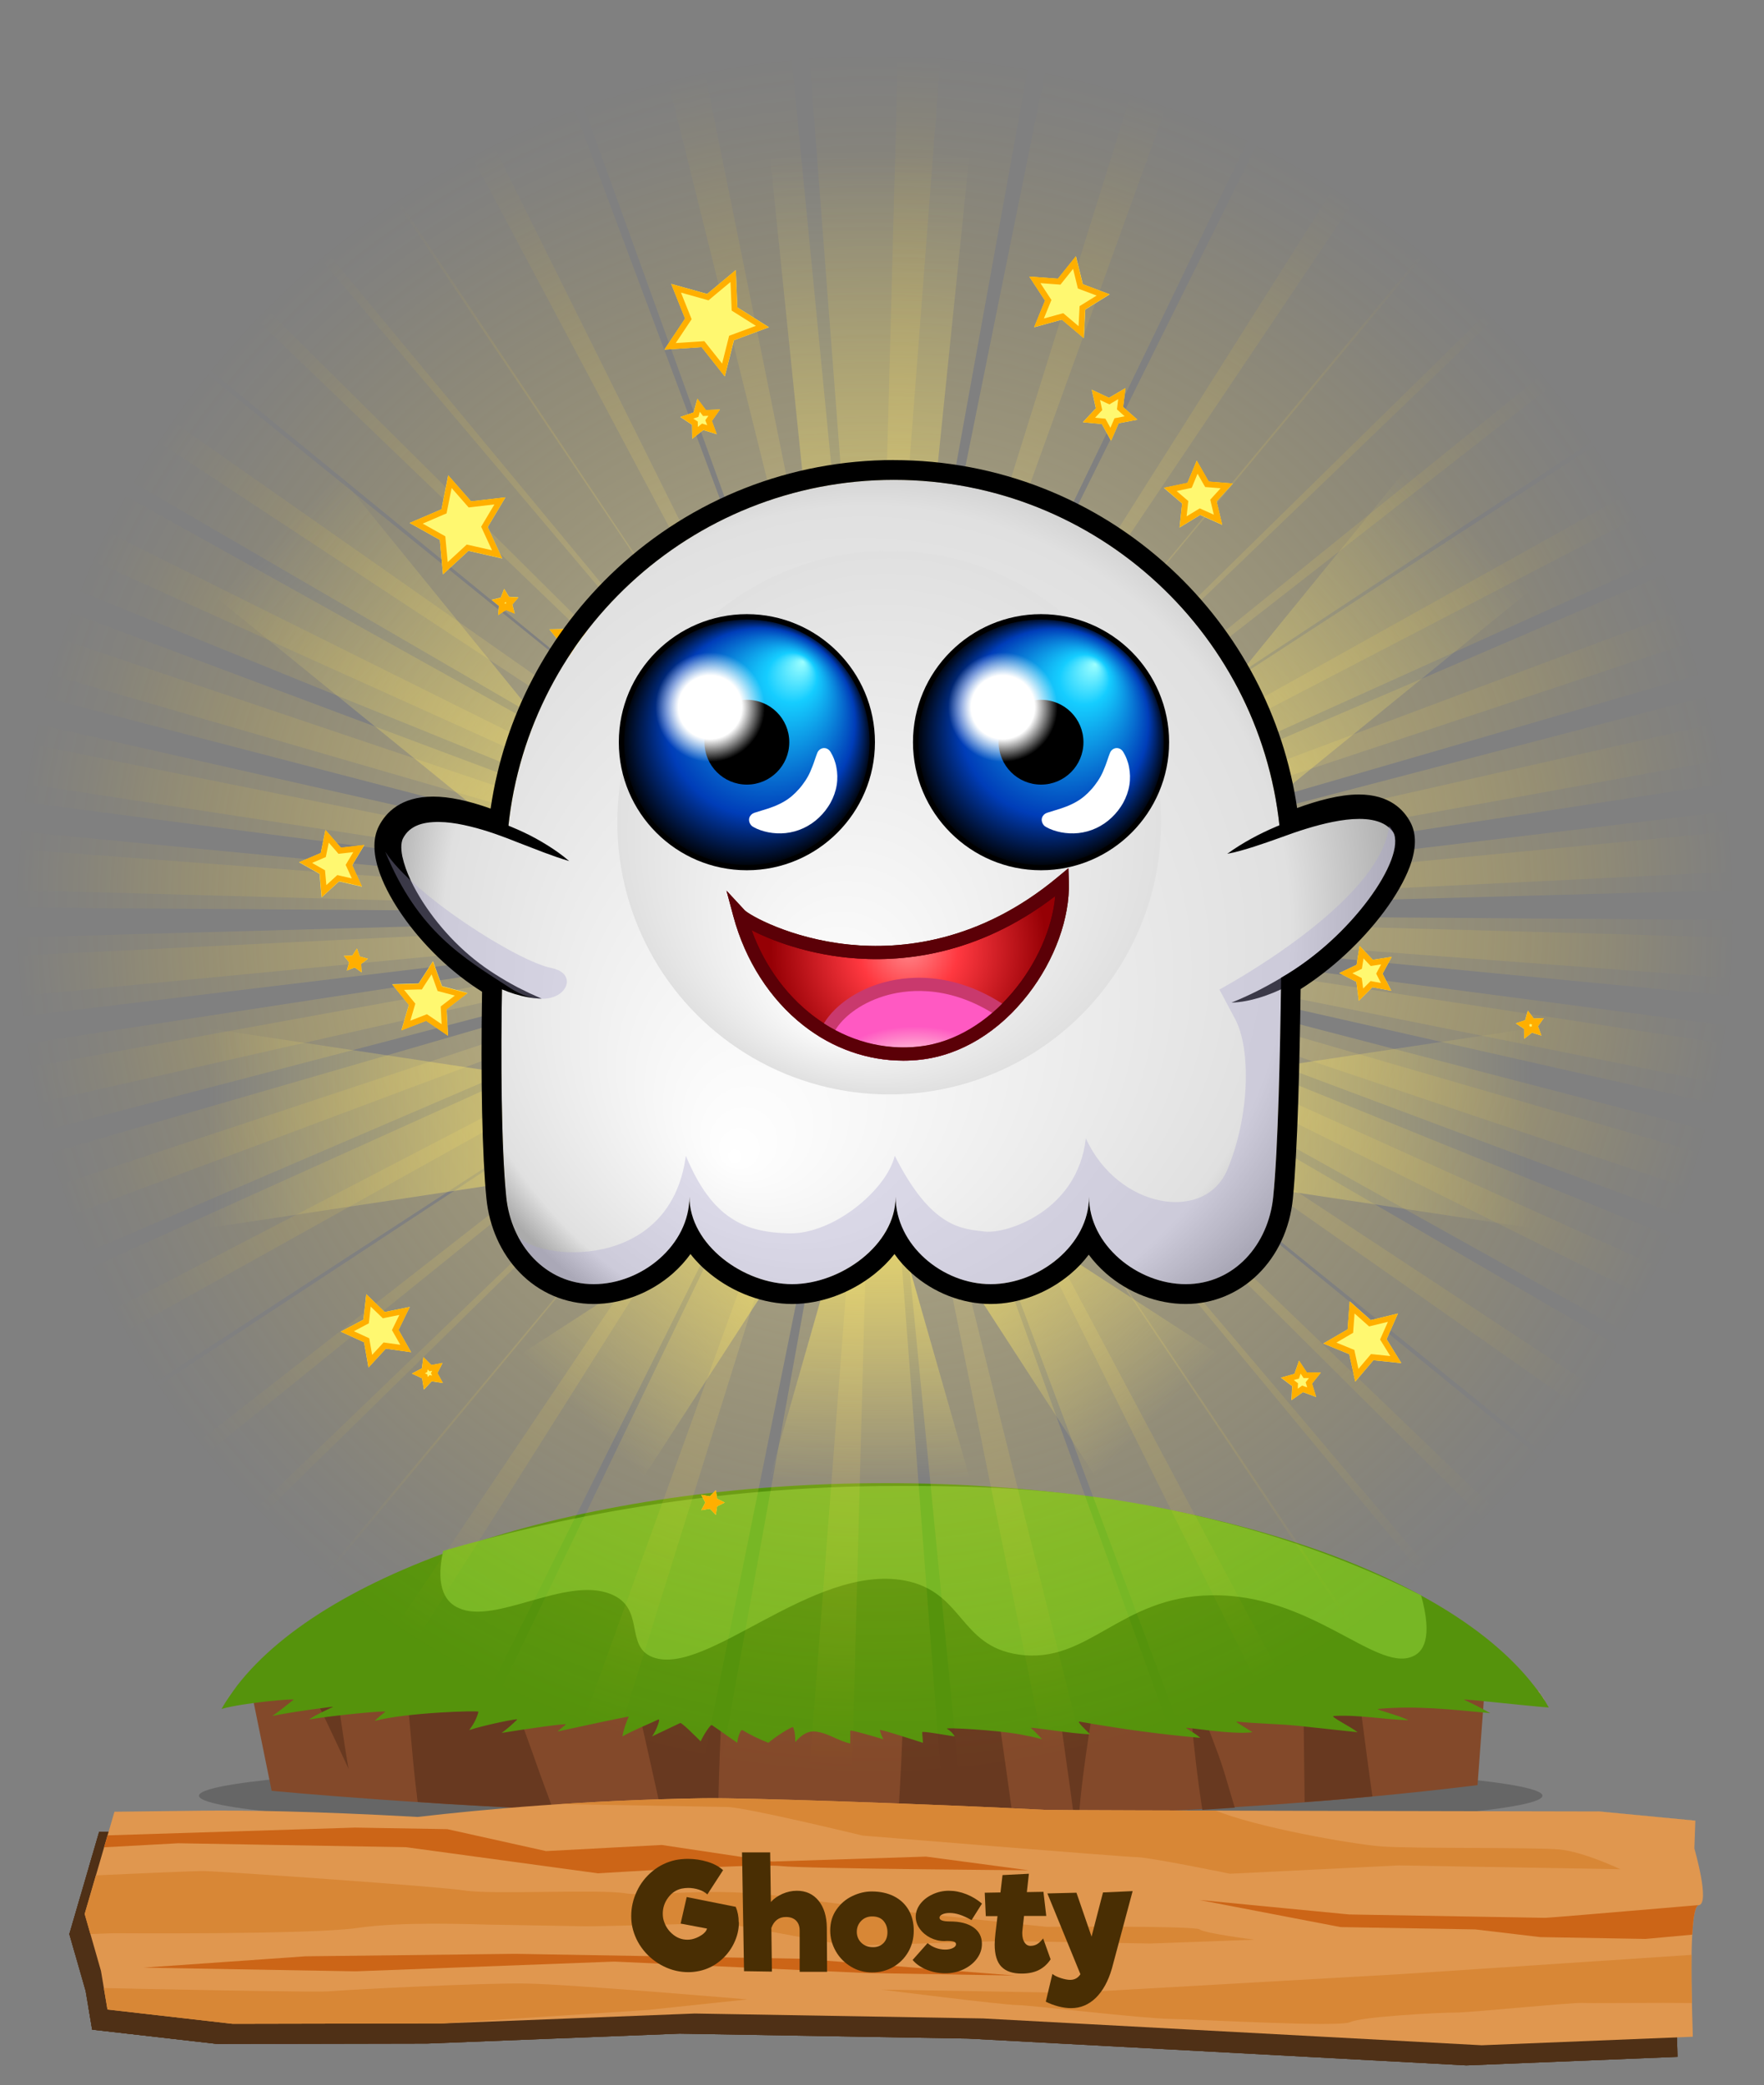
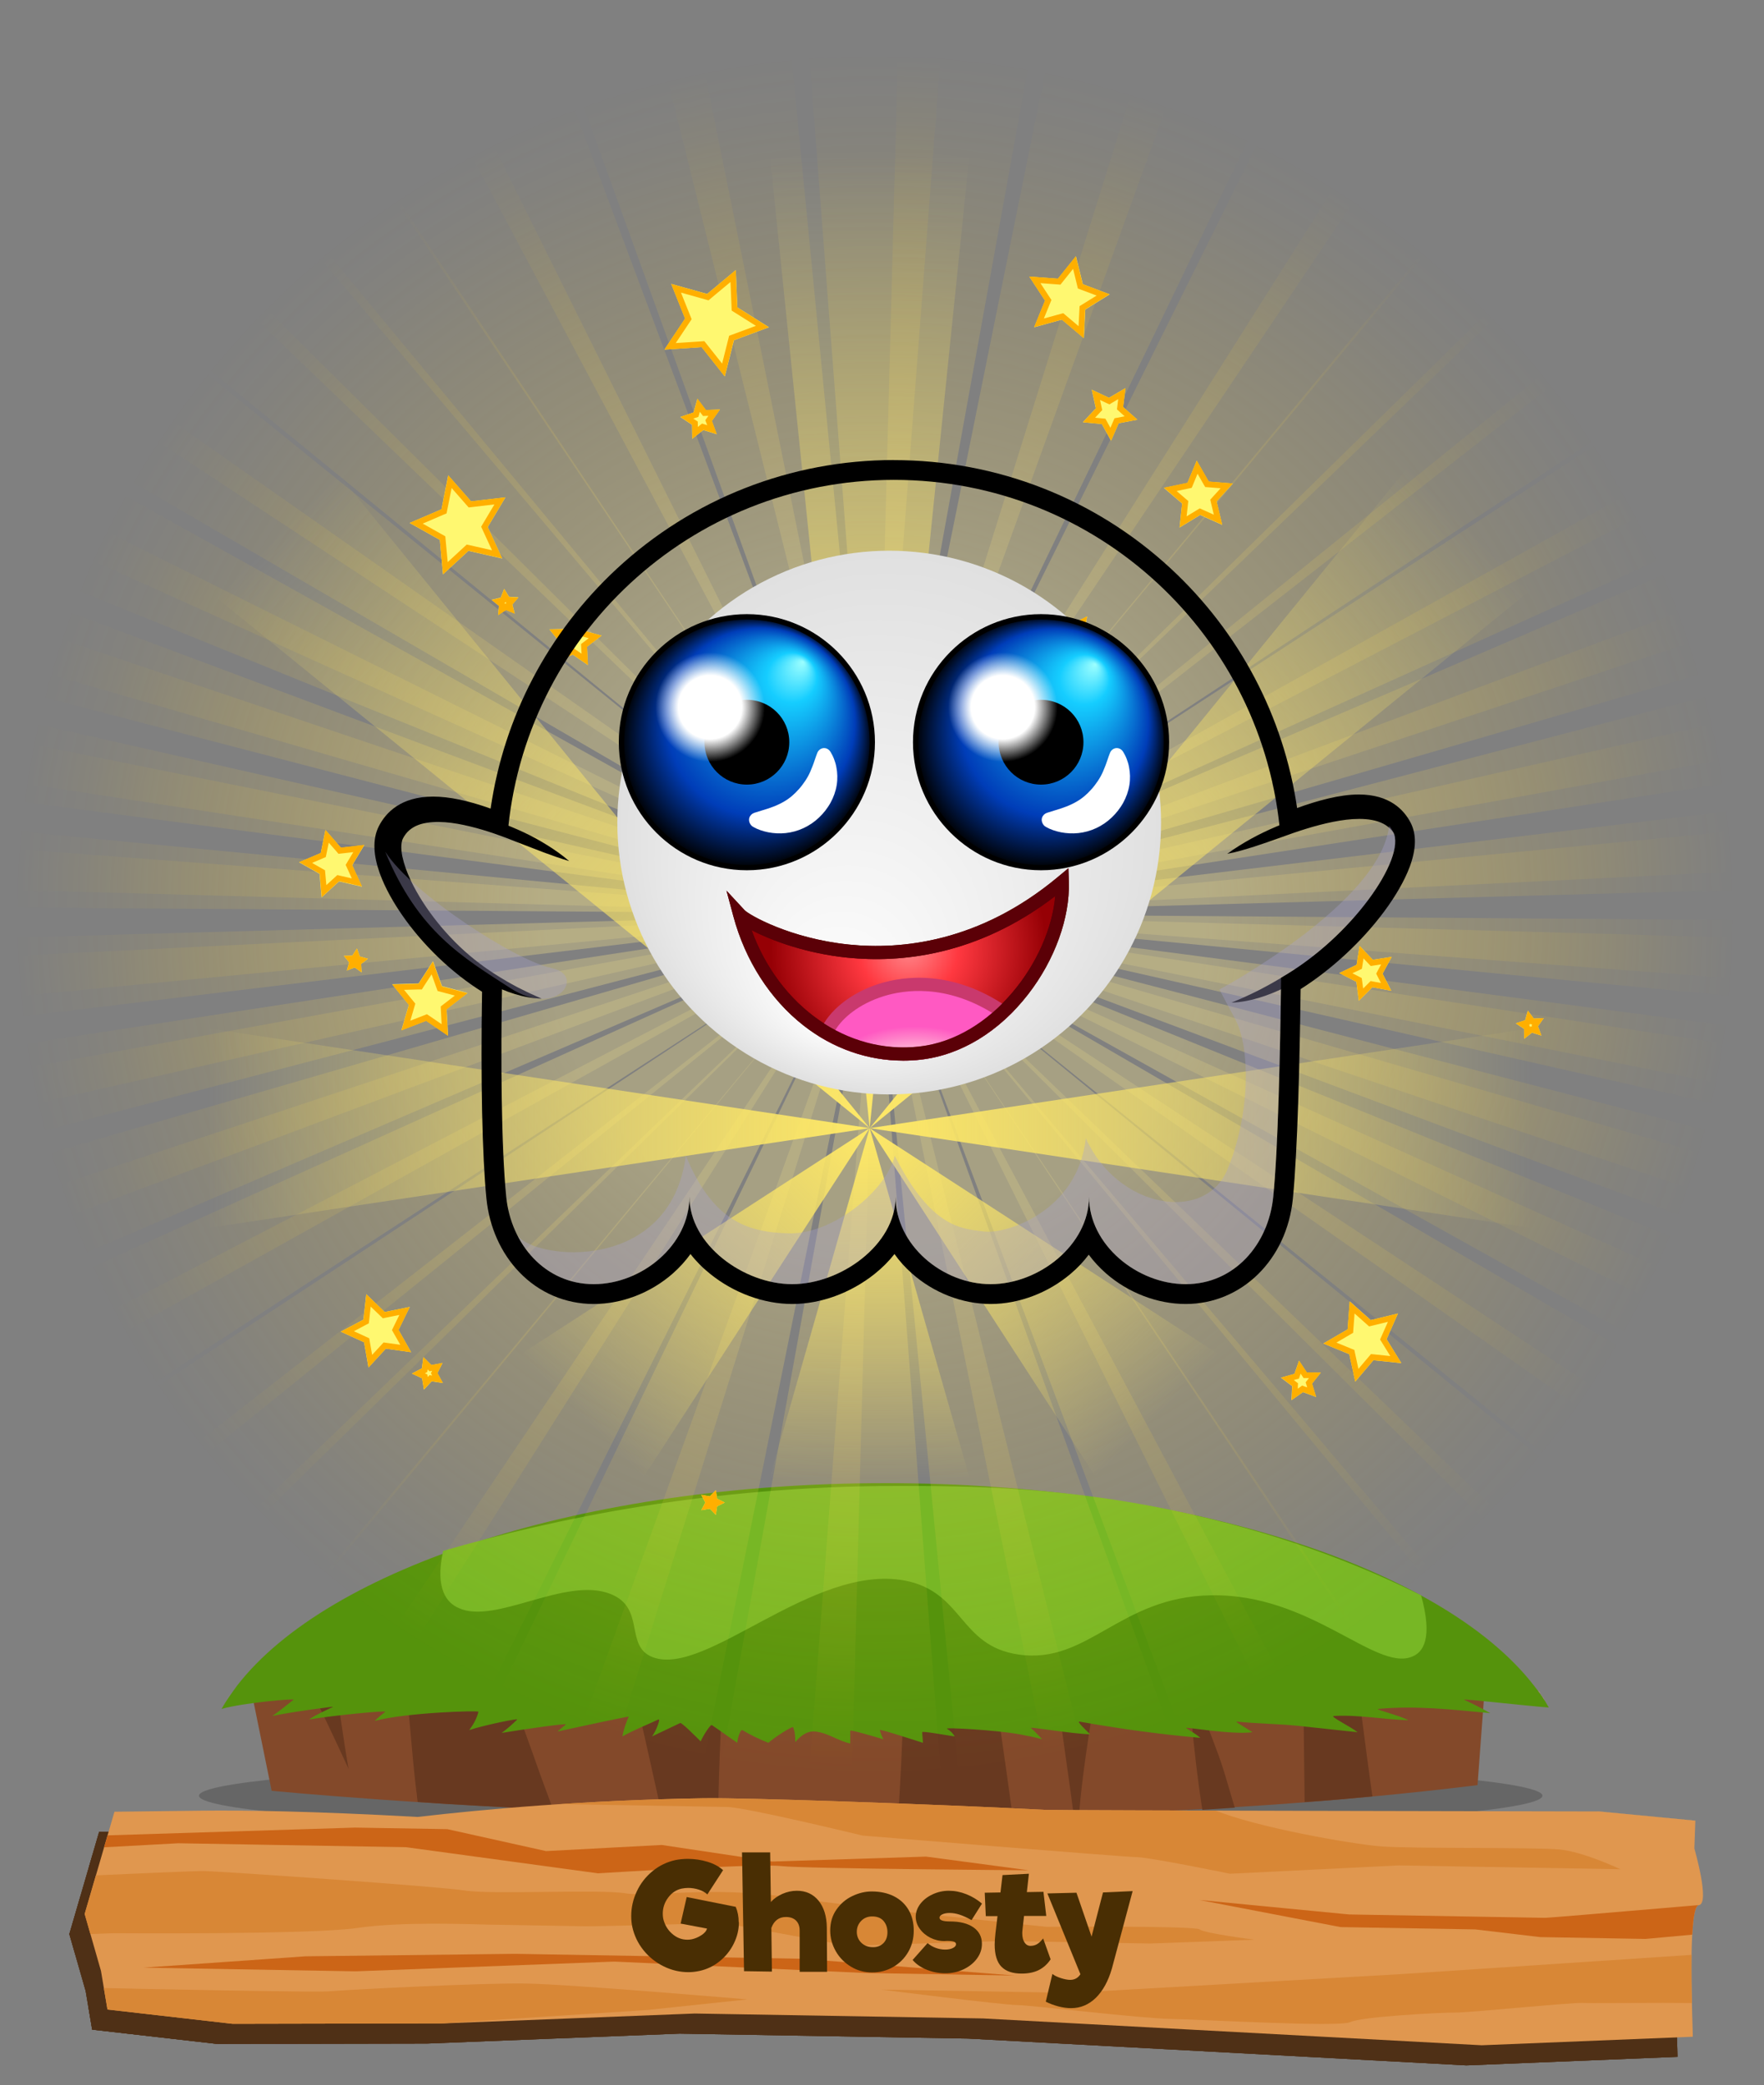
<svg xmlns="http://www.w3.org/2000/svg" xmlns:xlink="http://www.w3.org/1999/xlink" id="pet" viewBox="0 0 250 295.5">
  <rect x="0" y="0" width="250" height="295.5" fill="#808080" stroke="none" />
  <defs>
    <style>.cls-1{fill:#e2a059;}.cls-2{opacity:.85;}.cls-3{fill:url(#linear-gradient-2);}.cls-4{fill:url(#radial-gradient-7);}.cls-5{fill:url(#radial-gradient-10);}.cls-6{fill:#fff;}.cls-7{opacity:.5;}.cls-8{fill:url(#radial-gradient-8);}.cls-9{fill:url(#linear-gradient-6);}.cls-10{fill:url(#radial-gradient-5);}.cls-11{clip-path:url(#clippath-2);}.cls-12{fill:url(#radial-gradient-4);}.cls-13{fill:url(#radial-gradient-6);}.cls-14{clip-path:url(#clippath-1);}.cls-15{fill:#55930c;}.cls-16{fill:#c46e27;}.cls-17{fill:#d88736;}.cls-18{fill:#5b0007;}.cls-19{fill:#ffaf00;}.cls-20{fill:url(#linear-gradient-5);}.cls-21{clip-path:url(#clippath);}.cls-22{fill:url(#radial-gradient);}.cls-22,.cls-23,.cls-24,.cls-25{isolation:isolate;}.cls-22,.cls-25{opacity:.6;}.cls-26{fill:#83492a;}.cls-27{fill:#492e03;}.cls-28{fill:none;}.cls-29{fill:url(#radial-gradient-3);}.cls-30{clip-path:url(#clippath-3);}.cls-31{fill:url(#linear-gradient-7);}.cls-32{fill:#472204;}.cls-33{fill:#e7a068;}.cls-23{fill:#aaa5ce;opacity:.35;}.cls-34{fill:#e0974f;}.cls-24{opacity:.2;}.cls-35{fill:url(#linear-gradient-3);}.cls-36{fill:#77b725;}.cls-37{fill:#683920;}.cls-38{fill:url(#linear-gradient);}.cls-39{fill:#c9396d;}.cls-25{fill:url(#radial-gradient-2);}.cls-40{fill:url(#linear-gradient-4);}.cls-41{fill:#cc6517;}.cls-42{fill:url(#radial-gradient-9);}.cls-43{fill:url(#linear-gradient-8);}.cls-44{fill:#fff870;}</style>
    <radialGradient id="radial-gradient" cx="124" cy="33.5" fx="124" fy="33.5" r="121.91" gradientTransform="translate(0 96)" gradientUnits="userSpaceOnUse">
      <stop offset=".38" stop-color="#ffeb8b" />
      <stop offset=".54" stop-color="#ffe26a" stop-opacity=".72" />
      <stop offset=".77" stop-color="#ffd73c" stop-opacity=".34" />
      <stop offset=".92" stop-color="#ffd020" stop-opacity=".09" />
      <stop offset="1" stop-color="#ffce15" stop-opacity="0" />
    </radialGradient>
    <radialGradient id="radial-gradient-2" cx="106.24" cy="40.02" fx="106.24" fy="40.02" r="121.91" gradientTransform="translate(22.43 78.79) rotate(5.89)" gradientUnits="userSpaceOnUse">
      <stop offset=".38" stop-color="#ffeb8b" />
      <stop offset=".54" stop-color="#ffe26a" stop-opacity=".72" />
      <stop offset=".77" stop-color="#ffd73c" stop-opacity=".34" />
      <stop offset=".92" stop-color="#ffd020" stop-opacity=".09" />
      <stop offset="1" stop-color="#ffce15" stop-opacity="0" />
    </radialGradient>
    <clipPath id="clippath">
      <path class="cls-32" d="M237.74,291.52c.03-.86-.82-18.52,.84-18.66,1.66-.14-.62-8.03-.62-8.03l.14-3.94-13.67-1.31-25.34,2.57c-3.94-.21-51.55-2.71-53.08-2.79-7.16-.38-18.74-.85-28.94-1.2-8.79-.3-16.54-.5-19.55-.45-17.13,.28-31.16,1.57-40.5,2.65-15.01-.83-24.45-.95-30.47-.89,0,0-12.5,.15-12.5,.15l-4.22,14.49c.77,2.69,1.54,5.38,2.31,8.07,.31,1.82,.61,3.65,.92,5.47l17.74,2.03,29.86-.06,35.64-1.4,40.88,.7,70.64,3.8,29.9-1.21Z" />
    </clipPath>
    <clipPath id="clippath-1">
      <polygon class="cls-32" points="245.04 296.5 6.18 292.39 9.65 193.08 248.5 197.19 245.04 296.5" />
    </clipPath>
    <clipPath id="clippath-2">
      <path class="cls-28" d="M239.91,288.67c.03-.86-.82-18.52,.84-18.66,1.66-.14-.62-8.03-.62-8.03l.14-3.94-13.67-1.31s-76.89-.14-78.42-.22c-7.16-.38-18.74-.85-28.94-1.2-8.79-.3-16.54-.5-19.55-.45-17.13,.28-31.16,1.57-40.5,2.65-15.01-.83-24.45-.95-30.47-.89,0,0-12.5,.15-12.5,.15-1.41,4.83-2.81,9.66-4.22,14.49,.77,2.69,1.54,5.38,2.31,8.07,.31,1.82,.61,3.65,.92,5.47l17.74,2.03,29.86-.06,35.64-1.4,40.88,.7,70.64,3.8,29.9-1.21Z" />
    </clipPath>
    <clipPath id="clippath-3">
      <polygon class="cls-28" points="247.21 293.65 8.36 289.54 11.82 190.23 250.68 194.34 247.21 293.65" />
    </clipPath>
    <linearGradient id="linear-gradient" x1="123.25" y1="1498.11" x2="29.22" y2="1498.11" gradientTransform="translate(0 1658) scale(1 -1)" gradientUnits="userSpaceOnUse">
      <stop offset="0" stop-color="#ffe966" />
      <stop offset=".89" stop-color="#ffe966" stop-opacity=".11" />
      <stop offset="1" stop-color="#ffe966" stop-opacity="0" />
    </linearGradient>
    <linearGradient id="linear-gradient-2" x1="19521.72" y1="-2281.92" x2="19427.69" y2="-2281.92" gradientTransform="translate(19644.97 2441.81) rotate(-180) scale(1 -1)" xlink:href="#linear-gradient" />
    <linearGradient id="linear-gradient-3" x1="11426.64" y1="9161.94" x2="11376.96" y2="9161.94" gradientTransform="translate(9285.19 11586.53) rotate(-90) scale(1 -1)" xlink:href="#linear-gradient" />
    <linearGradient id="linear-gradient-4" x1="8218.33" y1="-9945.75" x2="8079.96" y2="-9945.75" gradientTransform="translate(10069 -8058.44) rotate(90) scale(1 -1)" xlink:href="#linear-gradient" />
    <linearGradient id="linear-gradient-5" x1="4187.71" y1="7671.1" x2="4129.82" y2="7671.1" gradientTransform="translate(2586.36 8545.26) rotate(-45) scale(1 -1)" xlink:href="#linear-gradient" />
    <linearGradient id="linear-gradient-6" x1="15457.37" y1="-8454.93" x2="15336.7" y2="-8454.93" gradientTransform="translate(17031.63 -4791.53) rotate(135) scale(1 -1)" xlink:href="#linear-gradient" />
    <linearGradient id="linear-gradient-7" x1="17668.74" y1="-5809.92" x2="17610.84" y2="-5809.92" gradientTransform="translate(16725.01 8545.26) rotate(-135)" xlink:href="#linear-gradient" />
    <linearGradient id="linear-gradient-8" x1="1976.34" y1="5026.1" x2="1857.15" y2="5026.1" gradientTransform="translate(2279.73 -4791.53) rotate(45)" xlink:href="#linear-gradient" />
    <radialGradient id="radial-gradient-3" cx="126.81" cy="1533" fx="103.85" fy="1493.6" r="72.27" gradientTransform="translate(0 1658) scale(1 -1)" gradientUnits="userSpaceOnUse">
      <stop offset="0" stop-color="#fff" />
      <stop offset=".83" stop-color="#e0e0e0" />
      <stop offset="1" stop-color="#ababab" />
    </radialGradient>
    <radialGradient id="radial-gradient-4" cx="126.02" cy="1541.42" fx="117.12" fy="1512.53" r="38.53" gradientTransform="translate(0 1658) scale(1 -1)" gradientUnits="userSpaceOnUse">
      <stop offset="0" stop-color="#fff" />
      <stop offset="1" stop-color="#e0e0e0" />
    </radialGradient>
    <radialGradient id="radial-gradient-5" cx="147.54" cy="1552.81" fx="155.22" fy="1563.89" r="17.77" gradientTransform="translate(0 1658) scale(1 -1)" gradientUnits="userSpaceOnUse">
      <stop offset="0" stop-color="#9dffff" />
      <stop offset=".2" stop-color="#15cdff" />
      <stop offset=".75" stop-color="#003db8" />
      <stop offset="1" stop-color="#000103" />
    </radialGradient>
    <radialGradient id="radial-gradient-6" cx="105.85" fx="113.81" fy="1564.23" r="17.77" xlink:href="#radial-gradient-5" />
    <radialGradient id="radial-gradient-7" cx="128.77" cy="1523.58" fx="128.77" fy="1523.58" r="19.56" gradientTransform="translate(0 1658) scale(1 -1)" gradientUnits="userSpaceOnUse">
      <stop offset=".01" stop-color="#ff8589" />
      <stop offset=".36" stop-color="#ff3840" />
      <stop offset="1" stop-color="#960005" />
    </radialGradient>
    <radialGradient id="radial-gradient-8" cx="129.66" cy="3182.13" fx="129.66" fy="3182.13" r="11.75" gradientTransform="translate(0 1774.34) scale(1 -.51)" gradientUnits="userSpaceOnUse">
      <stop offset="0" stop-color="#ffdee8" />
      <stop offset=".08" stop-color="#ffd4e1" />
      <stop offset=".23" stop-color="#ffc4d7" />
      <stop offset=".36" stop-color="#ffbfd4" />
      <stop offset="1" stop-color="#ff59c2" />
    </radialGradient>
    <radialGradient id="radial-gradient-9" cx="100.64" cy="1557.78" fx="100.64" fy="1557.78" r="7.76" gradientTransform="translate(0 1658) scale(1 -1)" gradientUnits="userSpaceOnUse">
      <stop offset=".58" stop-color="#fff" />
      <stop offset="1" stop-color="#fff" stop-opacity="0" />
    </radialGradient>
    <radialGradient id="radial-gradient-10" cx="142.13" fx="142.13" r="7.76" xlink:href="#radial-gradient-9" />
  </defs>
  <g>
    <ellipse class="cls-24" cx="123.4" cy="254.5" rx="95.2" ry="5.1" />
    <g>
      <path class="cls-26" d="M35.1,237.1l3.4,16.7s91.3,9,170.9-.8l1.5-20.2-175.8,4.3h0Z" />
      <path class="cls-37" d="M47.3,236.8l-4.5,.1c2.3,4.6,4.5,9.2,6.6,13.8-.8-4.6-1.4-9.2-2.1-13.9h0Z" />
      <path class="cls-37" d="M75.5,248.5c-1.5-4.1-2.9-8.2-4.4-12.2l-13.8,.3c.7,5.7,1,11.5,1.7,17.2,.1,.5,.1,1.1,.2,1.6,5.5,.4,12,.7,19.2,1.1-1-2.7-2-5.4-2.9-8h0Z" />
      <path class="cls-37" d="M102.4,235.5l-13.5,.3c1.8,7.1,3.3,14.2,4.9,21.3,2.6,.1,5.2,.1,8,.2,0-7.3,.6-14.5,.6-21.8h0Z" />
      <path class="cls-37" d="M140.4,234.5l-12.3,.3c0,2.4,0,4.8-.1,7.2-.1,5.2-.4,10.4-.7,15.5,5.3,0,10.7-.1,16.2-.2-1-7.5-2.2-15.1-3.1-22.8h0Z" />
      <path class="cls-37" d="M156.1,234.4l-7,.2c.9,7.6,2.1,15.2,3.1,22.9h.7c.6-7.8,2.1-15.5,3.2-23.1h0Z" />
      <path class="cls-37" d="M172.3,247.7c-1.3-3.6-2.9-7.1-4.1-10.7,.2,2,.4,4.1,.6,6.1,.4,4.5,.9,8.9,1.6,13.4,1.5-.1,3.1-.2,4.6-.3-.9-2.9-1.6-5.7-2.7-8.5h0Z" />
      <path class="cls-37" d="M184.9,255.4c3.2-.2,6.4-.5,9.6-.8-1-7.1-1.9-14.2-2.7-21.3l-7.1,.2c0,7.3,.1,14.6,.2,21.9Z" />
    </g>
    <path class="cls-15" d="M195.3,242.2c5.4-.5,10.6,.1,15.9,.6-1.2-.7-2.4-1.3-3.7-1.9-.4-.2,8.1,.8,12,1.1-.6-1.1-1.3-2.1-2.1-3.1-12.9-16.7-49.2-28.7-91.9-28.7s-79,12-91.9,28.7c-.8,1.1-1.6,2.2-2.2,3.3,3.2-.9,10.5-1.5,10.2-1.3-1,.8-2,1.6-3,2.3,2.8-.6,9-1.4,8.6-1.3-1.2,.6-2.4,1.1-3.4,1.8,3.5-.6,11-1.3,10.8-1.1-.5,.4-1,.8-1.5,1.3,4.5-1.2,14.8-1.5,14.7-1.3-.2,.9-.7,1.8-1.3,2.6,2.1-.7,7-1.7,6.8-1.5-.7,.7-1.4,1.3-2.2,1.9,3-.5,9.3-1.4,9.1-1.2-.4,.3-.8,.7-1.2,1,3.2-.7,10.2-2.2,10.1-2.1-.4,.9-.7,1.8-.9,2.8,1.6-.9,3.4-1.6,5.1-2.4,.4-.2-.4,1.8-.9,2.4,1.3-.6,2.7-1.3,4-1.9,.2-.1,2.1,1.8,2.9,2.6,.3-.7,1.4-2.5,1.6-2.3,1.2,.8,2.4,1.7,3.6,2.5,0-.5,.4-1.9,.7-1.8,1.2,.7,2.4,1.3,3.7,1.8,.9-.8,3.4-2.4,3.5-2.2,.3,.7,.3,1.4,.3,2.1,.7-.8,1.6-1.6,2.8-1.5,1.9,.2,3.2,1.3,5,1.7v-1.8c0-.2,3.3,.8,4.7,1.2-.2-.4-.4-.8-.5-1.3-.1-.2,4.2,1.2,6.1,1.8,0-.5-.1-1-.1-1.5,0-.2,3.2,.4,4.6,.6-.2-.4-.6-.8-1.1-1.1-.2-.2,7.1,.2,10.3,.8,1.1,.2,2.1,.4,3.2,.7-.5-.5-1-1.1-1.6-1.6-.2-.2,5.6,.8,8.4,.9-.5-.5-2-1.9-1.5-1.8,5.6,1,11.4,1.8,17.1,2.3-.5-.5-1.3-.9-2-1.4-.3-.2,6.5,1,9.4,.6-.7-.5-2.7-1.6-2.2-1.5,2.9,.3,5.8,.3,8.7,.6,2.8,.3,5.6,.6,8.4,.9-1-.8-3.9-2.2-3.4-2.3,3.6-.2,7,.5,10.6,.6-1.3-.7-4.7-1.5-4.3-1.6h0Z" />
    <g>
      <path class="cls-33" d="M218.6,240.4c.1,.2,.3,.5,.4,.7-.1-.2-.3-.4-.4-.7Z" />
      <path class="cls-33" d="M32.1,240.9c.2-.3,.5-.7,.7-1-.3,.4-.5,.7-.7,1Z" />
      <path class="cls-33" d="M32.8,239.9c.2-.4,.5-.7,.8-1-.3,.3-.6,.6-.8,1Z" />
      <path class="cls-33" d="M218,239.6c.1,.2,.2,.3,.4,.5-.1-.1-.2-.3-.4-.5Z" />
      <path class="cls-33" d="M218.4,240.2c.1,.1,.1,.2,.2,.3-.1-.1-.1-.3-.2-.3Z" />
      <path class="cls-33" d="M217.4,238.8c.2,.3,.4,.6,.6,.8-.2-.2-.4-.5-.6-.8Z" />
      <path class="cls-33" d="M219,241.1s.1,.1,0,0c.1,.1,0,0,0,0Z" />
    </g>
    <path class="cls-36" d="M128.2,224c8.4,1.6,7.7,9.3,16.2,10.5,9.8,1.4,14.3-8.2,27.2-8.4,14.1-.3,23.3,10.8,28.5,8.7,1.6-.6,3-2.6,1.3-8.7-7-3.5-18-8.2-32.7-11.5-17.6-4-32-4-41.5-4-26.7,0-48.9,4.7-64.4,9.2-1.2,5.5,.6,7.4,2.2,8.1,5.2,2.4,15.1-4.5,21.5-2,5.1,2,1.9,7.5,6.1,9,7.6,2.7,22.6-13.3,35.6-10.9h0Z" />
  </g>
  <g id="rays" class="cls-7">
    <path class="cls-22" d="M-74.9,290.2L124,129.5-120,290.2h45.1Zm65.8,0L124,129.5-43.2,290.2H-9.1Zm53.3,0L124,129.5,16,290.2h28.2Zm47.3,0l32.5-160.7-58,160.7h25.5Zm-228.7-101.6L124,129.5l-261.2,40v19.1h0Zm273.5,101.6l-12.3-160.7-12.3,160.7h24.6Zm-273.5-15.1L124,129.5-137.2,247.4v27.7h0Zm0-120.5l261.2-25.1-261.2,7.2v17.9h0Zm0,72.8L124,129.5-137.2,205.3v22.1h0Zm522.4,19.9L124,129.5l261.2,145.6v-27.8h0Zm0-42L124,129.5l261.2,97.9v-22.1h0Zm0-68.6l-261.2-7.2,261.2,25.1v-17.9h0Zm-17.2,153.5L124,129.5l198.9,160.7h45.1Zm-136,0L124,129.5l79.8,160.7h28.2Zm-50,0l-58-160.7,32.5,160.7h25.5Zm109.2,0L124,129.5l133.1,160.7h34.1Zm94-120.7L124,129.5l261.2,59.1v-19.1h0ZM156.5-31.2l-32.5,160.7L182-31.2h-25.5Zm100.6,0L124,129.5,291.2-31.2h-34.1Zm-53.3,0L124,129.5,232-31.2h-28.2Zm181.4,15.1L124,129.5,385.2,11.6V-16.1h0Zm-62.3-15.1L124,129.5,368-31.2h-45.1Zm62.3,135.6l-261.2,25.1,261.2-7.2v-17.9Zm0-72.8L124,129.5,385.2,53.7V31.6h0Zm0,38.8L124,129.5l261.2-40v-19.1h0ZM-137.2,122.3l261.2,7.2-261.2-25.1v17.9Zm0-68.6L124,129.5-137.2,31.7v22h0ZM-120-31.2L124,129.5-74.9-31.2h-45.1Zm-17.2,42.8L124,129.5-137.2-16.1V11.6h0Zm0,77.9L124,129.5-137.2,70.4v19.1h0ZM-43.2-31.2L124,129.5-9.1-31.2H-43.2Zm109.2,0l58,160.7L91.5-31.2h-25.5Zm45.7,0l12.3,160.7,12.3-160.7h-24.6Zm-95.7,0L124,129.5,44.2-31.2H16Z" />
    <path class="cls-25" d="M-90.3,269L124,129.5-135.2,264.3l44.9,4.7h0Zm65.4,6.7L124,129.5-58.8,272.2l33.9,3.5h0Zm53.1,5.5L124,129.5,0,278.3l28.2,2.9h0Zm46.9,4.9l48.9-156.6L49.8,283.4l25.3,2.7h0Zm-217-124.6L124,129.5l-263.9,12.9-2,19.1h0ZM119.7,290.7l4.3-161.1-28.7,158.5,24.4,2.6h0Zm-270.5-43.1L124,129.5-147.9,219.9l-2.9,27.7h0Zm12.4-120l262.4,1.9-260.6-19.6-1.8,17.7h0Zm-7.5,72.4L124,129.5l-267.6,48.6-2.3,21.9h0Zm517.6,73.5L124,129.5l244.9,171.7,2.8-27.7h0Zm4.3-41.8L124,129.5l249.8,124.2,2.2-22h0Zm7.1-68.2L124,129.5l257.2,51.7,1.9-17.7h0Zm-32.9,150.9L124,129.5l181.3,180.3,44.9,4.6h0Zm-135.2-13.9L124,129.5l62.9,168.1,28.1,2.9h0Zm-49.8-5.2l-41.2-165.8,15.9,163.2,25.3,2.6h0Zm108.6,11.3L124,129.5l115.9,173.6,33.9,3.5h0Zm105.9-110.5L124,129.5l253.8,85.6,1.9-19h0ZM172.9-27l-48.9,156.5L198.2-24.4s-25.3-2.7-25.3-2.6Zm100,10.3L124,129.5,306.8-13.2l-33.9-3.5Zm-53-5.5L124,129.5,248-19.3l-28.1-2.9ZM398.8,11.4L124,129.5,395.9,39.1l2.9-27.7h0Zm-60.4-21.4L124,129.5,383.2-5.3l-44.8-4.7h0Zm48,141.4l-262.4-1.9,260.6,19.6,1.8-17.7Zm7.5-72.4L124,129.5l267.6-48.6,2.3-21.9h0Zm-4,38.6l-265.9,31.9,263.9-12.9,2-19h0Zm-525-2.1L124,129.5-133.2,77.8l-1.9,17.7h0Zm7.1-68.2L124,129.5-125.8,5.3l-2.2,22h0Zm25.8-82.7L124,129.5-57.4-50.8l-44.8-4.6h0ZM-123.7-14.5L124,129.5-120.9-42.2l-2.8,27.7h0Zm-8,77.4L124,129.5-129.8,43.9l-1.9,19ZM-25.8-47.5L124,129.5,8.1-44.1l-33.9-3.4h0Zm108.6,11.2l41.2,165.8-15.9-163.2-25.3-2.6h0Zm45.5,4.7l-4.3,161.1L152.7-29.1l-24.4-2.5h0Zm-95.3-9.9L124,129.5,61.2-38.6l-28.2-2.9Z" />
  </g>
  <g id="Layer_84">
    <g class="cls-2">
      <path class="cls-32" d="M237.74,291.52c.03-.86-.82-18.52,.84-18.66,1.66-.14-.62-8.03-.62-8.03l.14-3.94-13.67-1.31-25.34,2.57c-3.94-.21-51.55-2.71-53.08-2.79-7.16-.38-18.74-.85-28.94-1.2-8.79-.3-16.54-.5-19.55-.45-17.13,.28-31.16,1.57-40.5,2.65-15.01-.83-24.45-.95-30.47-.89,0,0-12.5,.15-12.5,.15l-4.22,14.49c.77,2.69,1.54,5.38,2.31,8.07,.31,1.82,.61,3.65,.92,5.47l17.74,2.03,29.86-.06,35.64-1.4,40.88,.7,70.64,3.8,29.9-1.21Z" />
      <g class="cls-21">
        <g>
          <polygon class="cls-32" points="245.04 296.5 6.18 292.39 9.65 193.08 248.5 197.19 245.04 296.5" />
          <g class="cls-14">
            <g>
              <polygon class="cls-32" points="245.04 296.5 6.18 292.39 9.65 193.08 248.5 197.19 245.04 296.5" />
              <path class="cls-32" d="M-.57,203.8c4.92,.08,24.69-1.97,36.72,.63s20.32,3.8,37.02,2.76c16.7-1.04,26.62-3,33.8-2.61,7.18,.39,20.81,.58,33.31,.55,12.5-.03,16.95,2.66,25.36,.44,8.41-2.22,14.11-2.66,23.18-2.24,9.08,.42,23.1,0,27.26,.41,4.15,.4,17.81-.16,22.01-1.15,4.2-.99,14.02-.82,20.47-.71,6.45,.11-3.12,2.87-3.12,2.87,0,0-14.8,.86-15.95,1.34s-8.39,1.69-9.91,1.67-19.34,.73-22.37,.68-3.69-2.72-23.87,.12c-20.17,2.84-19.44,3.65-33.06,3.15-13.62-.5-15.79-3.46-26.76-3.65s-14.39,.02-24.26,.65c-9.87,.63-14.1,2.41-29.66,3.21-15.56,.8-23.43-1.47-30.66-.53-7.23,.94-19.28-1.05-24.62-.12-5.34,.93-16.66-.24-16.66-.24l1.77-7.23Z" />
              <path class="cls-32" d="M3.47,217.95c14.82-1.07,16.8-3.43,30.42-3.2,13.63,.23,22.69,.92,29.15,.5,6.45-.42,13.3-1.1,23.14-.93s20.79,1.15,14.3,2.77c-6.5,1.62-40.31,4.49-46.01,5.19-5.71,.7-53.87,2.53-53.87,2.53l-9.84-.17,12.72-6.69Z" />
              <path class="cls-32" d="M99.17,221.72c-18.61,1.54-26.23,2.74-32.72,4.22-6.49,1.48,16.15,4,16.15,4,0,0,19.02-2.33,23.94-2.25s16.68-.51,19.72-.72c3.04-.21,11.08-2.73,19.41-2.59,8.33,.14,19.74-1.25,24.29-1.44,4.55-.19,8.05-2.78,21.69-2.82,13.64-.03,25.79-.89,32.6-.77s13.99,.77,23.47,.4c9.48-.37,12.6-3.79,12.6-3.79l-20.45,1-19.68-.34s-11.73-.2-13.63-.23l-18.55-.32s-12.96,2.43-17.15,3.16c-4.19,.73-11.76,.59-18.2,.48-6.44-.11-11.69-1.53-18.54-.58-6.85,.95-13.3,1.37-14.08,1.75s-20.86,.84-20.86,.84Z" />
              <path class="cls-32" d="M-3,229.79c6.02,1.17,23,3.05,35.87,3.27s13.83-5.61,23.94-2.25c10.11,3.36,12.29,6.06,21.37,6.21,9.08,.16,13.66-.83,20.88-1.24,7.21-.41,18.21-.9,26.18-1.35,7.97-.45,18.06,3.44,22.21,3.78,4.15,.34,17.04,.03,22.71,.39s14.16-4.09,19.42-3.03c5.27,1.06,21.51,2.4,23.4,2.43s7.91,1.35,15.09,1.66c7.19,.31,31.47-.86,34.87-.81s-.38,10.89-.38,10.89l-32.08-3.21s-20.45-.09-24.98-.43c-4.53-.34-13.18-2.09-16.2-2.4-3.02-.32-7.54-.93-15.11-1.06s-18.18-.05-20.83-.09-11.22-4.07-18.07-3.18c-6.85,.89-24.55-.21-33.7,.69-9.15,.91-20.11,.19-28.84,.83-8.73,.65-23.34-3.21-26.77-3.06-3.43,.15-18.33,3.88-25.95,5.08-7.62,1.2-35.96-.62-35.96-.62l12.94-12.53Z" />
              <path class="cls-32" d="M-3.78,252.1s30.84-4.52,33.49-4.47,20.89-1.77,28.39,.49c7.5,2.25,22.6,3.69,29.45,2.56s26.26-3.73,34.58-3.32c8.32,.41,13.85,4.75,23.69,5.05s35.88,2.88,35.88,2.88l-15.57,1.06-21.2-.36-9.84-.17,6.71,3.04s9.46,.16,13.25,.23c3.79,.07,8.79-2.24,14.76,.25s19.53,4.85,23.68,5.19c4.15,.34,21.96,.11,25.36,.44,3.4,.32,8.61,2.8,8.61,2.8l-31.42-.54-23.9,1.18s-11.28-2.32-13.17-2.35-38.91-3.06-38.91-3.06c0,0-16.47-4-19.15-4.05s-20.47-.35-30.69-.53c-10.22-.18-23.09-.4-23.09-.4,0,0-16.18-2.95-17.73-2.17-1.54,.78-16.43,4.24-22.14,4.94-5.71,.7-15.17,.54-15.17,.54l4.11-9.23Z" />
              <path class="cls-32" d="M237.73,191.16l-74.04,4.57s-15.19,1.86-19,2.33c-3.8,.47-49.73,3.13-52.01,3.36-2.28,.23,32.93,.57,32.93,.57l28.81-.57,15.61-2.39,34.07,.59,16.99,1.62,22.17-5.73,5.4-2.83-10.93-1.52Z" />
              <path class="cls-32" d="M2.61,188.44s46.03,5.16,47.52,5.92c1.49,.76,27.79,6.91,27.79,6.91l-27.89-4.05-23.83-.94-20.44-.35-16.6-1.95,13.45-5.54Z" />
              <path class="cls-32" d="M-8.17,269.56s32.25-1.57,34.9-1.53,33.23,2.17,37.01,2.76c3.78,.6,18.96-.21,22.72,.39,3.77,.6,11.78-1.08,23.09,.55,11.31,1.64,36.59,4.2,36.59,4.2,0,0,21.11-.17,21.71,.37s7.77,1.46,7.77,1.46l-14.81,.54-20.8-.36-21.99,.68-17.66-3.23s-17.47,.5-19.74,.46l-13.63-.23c-2.27-.04-12.1-.47-18.58,.48-6.47,.95-34.49,.74-34.49,.74l-25.03,.9,2.94-8.19Z" />
              <path class="cls-32" d="M-7.17,284.19c1.51,.03,48.85,1.11,51.5,.89,2.64-.22,21.62-1.22,28.05-1.11,6.44,.11,31.36,2.25,31.36,2.25l-14.17,1.5-38.62,2.52-30.38,2.4-19.85,4.18-14.93-6.1,7.05-6.52Z" />
              <path class="cls-32" d="M196.28,282.64l-46.68,2.65-26.88-.46s16.97,2.15,19.24,2.19,17.36,1.89,21.9,1.97,23.82,1.21,25.36,.44c1.54-.77,12.93-1.37,14.82-1.34s16.72-1.48,18.23-1.37c1.51,.11,20.84-.26,23.09,.4,2.25,.66,12.41,1.63,12.41,1.63l-1.88-10.66-18.23,1.81-41.38,2.74Z" />
              <path class="cls-32" d="M250.61,256.21c-1.14-.02-35.19-.87-36.34-.62-1.14,.25-25.86,3-25.86,3l31.04,.53,23.78,2.28,10.11,3.36-2.73-8.55Z" />
              <polygon class="cls-32" points="254.67 226.78 227.33 228.7 198.94 228.22 162.45 231.31 189.35 231.77 208.45 232.1 230.53 234.61 244.5 235.91 250.23 234.41 254.67 226.78" />
              <path class="cls-32" d="M255.2,211.38l-46-.79s-27.89,1.91-29.03,1.89-22.79,1.71-22.79,1.71l14.38,.25,15.52,.27,21.83-1.87,10.04,.17,35.96,.62,.08-2.25Z" />
              <path class="cls-32" d="M24.94,199.49s11.87-.23,15.13,.26,16.9,2.16,19.56,2.2,15.69,1.7,21.82,1.81c6.13,.11-8.41,.57-8.41,.57l-16.33-1-19.17-1.72-22.69-.39,10.08-1.74Z" />
              <path class="cls-32" d="M137.2,230.06c-4.28-.41-20.92,1.6-23.38,1.7-2.46,.1-24.79,1.3-26.02,1.27s18.6,.32,18.6,.32l11.65,.2,19.89-1.59,13.72-.42,5.23-3.35-19.7,1.86Z" />
              <path class="cls-32" d="M-.55,229.55c.89-.36,3.72-2.71,12.1-2.57s16.84-.34,16.84-.34l-6.35,1.59-13.53,1.47-9.06-.16Z" />
              <path class="cls-32" d="M12.7,262.98l-2.72,1.82,13.11-.71,32.3,.56,27.19,3.7s22.43-1.41,25.89-1.03c3.46,.38,35.16,.6,35.16,.6l-14.58-1.94-21.78,.7-15.67-2.35-16.39,.87-14-3.11-13.08-.22-35.42,1.11Z" />
              <polygon class="cls-32" points="41.14 280.11 18.18 281.72 48.23 282.24 84.89 280.86 120.51 282.48 141.68 282.84 111.49 280.46 70.81 279.76 41.14 280.11" />
              <polygon class="cls-32" points="75.78 295.77 101.7 291.51 122.52 290.69 154.71 290.67 138.9 292.15 116.53 294.29 96.34 298.46 85.43 299.24 75.78 295.77" />
              <path class="cls-32" d="M250.05,271.87s-32.62,2.8-33.23,2.79-27.8-.48-27.8-.48l-21.2-2.05,19.98,3.84,19.1,.33,9.21,1.09,14.92,.26,14.71-1.35,4.31-4.44Z" />
              <path class="cls-32" d="M220.13,250.33l-31.37-1.83-18.42-1.61-21.05-.36c-1.64-.03-20.49,1.05-18.24,.96,2.25-.09,25.16,.45,25.16,.45l14.66,1.54,22.84,1.97,26.42-1.12Z" />
              <path class="cls-32" d="M88.42,244.12l-20.24-.35-20.71-.36,17.16,1.66s16.98,.72,23.79-.96Z" />
              <polygon class="cls-32" points="125.91 193.62 104.77 197.56 115.29 197.16 139.26 193.85 125.91 193.62" />
              <polygon class="cls-32" points="129.78 213.72 113.93 216.37 125.13 215.84 151.57 216.3 129.78 213.72" />
              <path class="cls-32" d="M222.2,223.82s-21.41,.49-22.02,.48-15.59,1.27-15.59,1.27l24.08,.41,31.4-1.86-17.87-.31Z" />
            </g>
          </g>
        </g>
      </g>
    </g>
    <g class="cls-11">
      <g class="cls-30">
        <g>
          <polygon class="cls-34" points="247.21 293.65 8.36 289.54 11.82 190.23 250.68 194.34 247.21 293.65" />
          <path class="cls-1" d="M1.6,200.95c4.92,.08,24.69-1.97,36.72,.63s20.32,3.8,37.02,2.76c16.7-1.04,26.62-3,33.8-2.61,7.18,.39,20.81,.58,33.31,.55,12.5-.03,16.95,2.66,25.36,.44,8.41-2.22,14.11-2.66,23.18-2.24,9.08,.42,23.1,0,27.26,.41,4.15,.4,17.81-.16,22.01-1.15,4.2-.99,14.02-.82,20.47-.71,6.45,.11-3.12,2.87-3.12,2.87,0,0-14.8,.86-15.95,1.34s-8.39,1.69-9.91,1.67-19.34,.73-22.37,.68-3.69-2.72-23.87,.12c-20.17,2.84-19.44,3.65-33.06,3.15-13.62-.5-15.79-3.46-26.76-3.65-10.98-.19-14.39,.02-24.26,.65-9.87,.63-14.1,2.41-29.66,3.21-15.56,.8-23.43-1.47-30.66-.53-7.23,.94-19.28-1.05-24.62-.12-5.34,.93-16.66-.24-16.66-.24l1.77-7.23Z" />
          <path class="cls-1" d="M5.64,215.1c14.82-1.07,16.8-3.43,30.42-3.2,13.63,.23,22.69,.92,29.15,.5,6.45-.42,13.3-1.1,23.14-.93,9.84,.17,20.79,1.15,14.3,2.77-6.5,1.62-40.31,4.49-46.01,5.19s-53.87,2.53-53.87,2.53l-9.84-.17,12.72-6.69Z" />
          <path class="cls-1" d="M101.35,218.87c-18.61,1.54-26.23,2.74-32.72,4.22-6.49,1.48,16.15,4,16.15,4,0,0,19.02-2.33,23.94-2.25,4.92,.08,16.68-.51,19.72-.72,3.04-.21,11.08-2.73,19.41-2.59,8.33,.14,19.74-1.25,24.29-1.44,4.55-.19,8.05-2.78,21.69-2.82,13.64-.03,25.79-.89,32.6-.77s13.99,.77,23.47,.4c9.48-.37,12.6-3.79,12.6-3.79l-20.45,1-19.68-.34-13.63-.23c-1.89-.03-18.55-.32-18.55-.32,0,0-12.96,2.43-17.15,3.16-4.19,.73-11.76,.59-18.2,.48-6.44-.11-11.69-1.53-18.54-.58-6.85,.95-13.3,1.37-14.08,1.75s-20.86,.84-20.86,.84Z" />
          <path class="cls-1" d="M-.82,226.94c6.02,1.17,23,3.05,35.87,3.27,12.87,.22,13.83-5.61,23.94-2.25,10.11,3.36,12.29,6.06,21.37,6.21,9.08,.16,13.66-.83,20.88-1.24,7.21-.41,18.21-.9,26.18-1.35,7.97-.45,18.06,3.44,22.21,3.78,4.15,.34,17.04,.03,22.71,.39s14.16-4.09,19.42-3.03c5.27,1.06,21.51,2.4,23.4,2.43s7.91,1.35,15.09,1.66c7.19,.31,31.47-.86,34.87-.81s-.38,10.89-.38,10.89l-32.08-3.21s-20.45-.09-24.98-.43c-4.53-.34-13.18-2.09-16.2-2.4-3.02-.32-7.54-.93-15.11-1.06-7.57-.13-18.18-.05-20.83-.09s-11.22-4.07-18.07-3.18c-6.85,.89-24.55-.21-33.7,.69-9.15,.91-20.11,.19-28.84,.83-8.73,.65-23.34-3.21-26.77-3.06-3.43,.15-18.33,3.88-25.95,5.08-7.62,1.2-35.96-.62-35.96-.62L-.82,226.94Z" />
          <path class="cls-17" d="M-1.6,249.25s30.84-4.52,33.49-4.47,20.89-1.77,28.39,.49c7.5,2.25,22.6,3.69,29.45,2.56s26.26-3.73,34.58-3.32c8.32,.41,13.85,4.75,23.69,5.05,9.84,.3,35.88,2.88,35.88,2.88l-15.57,1.06-21.2-.36-9.84-.17,6.71,3.04,13.25,.23c3.79,.07,8.79-2.24,14.76,.25s19.53,4.85,23.68,5.19c4.15,.34,21.96,.11,25.36,.44,3.4,.32,8.61,2.8,8.61,2.8l-31.42-.54-23.9,1.18s-11.28-2.32-13.17-2.35-38.91-3.06-38.91-3.06c0,0-16.47-4-19.15-4.05s-20.47-.35-30.69-.53c-10.22-.18-23.09-.4-23.09-.4,0,0-16.18-2.95-17.73-2.17-1.54,.78-16.43,4.24-22.14,4.94-5.71,.7-15.17,.54-15.17,.54l4.11-9.23Z" />
          <path class="cls-1" d="M239.91,188.31l-74.04,4.57s-15.19,1.86-19,2.33c-3.8,.47-49.73,3.13-52.01,3.36-2.28,.23,32.93,.57,32.93,.57l28.81-.57,15.61-2.39,34.07,.59,16.99,1.62,22.17-5.73,5.4-2.83-10.93-1.52Z" />
          <path class="cls-1" d="M4.79,185.59s46.03,5.16,47.52,5.92c1.49,.76,27.79,6.91,27.79,6.91l-27.89-4.05-23.83-.94-20.44-.35-16.6-1.95,13.45-5.54Z" />
          <path class="cls-17" d="M-6,266.71s32.25-1.57,34.9-1.53,33.23,2.17,37.01,2.76c3.78,.6,18.96-.21,22.72,.39,3.77,.6,11.78-1.08,23.09,.55,11.31,1.64,36.59,4.2,36.59,4.2,0,0,21.11-.17,21.71,.37s7.77,1.46,7.77,1.46l-14.81,.54-20.8-.36-21.99,.68-17.66-3.23s-17.47,.5-19.74,.46l-13.63-.23c-2.27-.04-12.1-.47-18.58,.48-6.47,.95-34.49,.74-34.49,.74l-25.03,.9,2.94-8.19Z" />
          <path class="cls-17" d="M-4.99,281.34c1.51,.03,48.85,1.11,51.5,.89,2.64-.22,21.62-1.22,28.05-1.11s31.36,2.25,31.36,2.25l-14.17,1.5-38.62,2.52-30.38,2.4-19.85,4.18-14.93-6.1,7.05-6.52Z" />
          <path class="cls-17" d="M198.46,279.79l-46.68,2.65-26.88-.46s16.97,2.15,19.24,2.19,17.36,1.89,21.9,1.97,23.82,1.21,25.36,.44c1.54-.77,12.93-1.37,14.82-1.34s16.72-1.48,18.23-1.37c1.51,.11,20.84-.26,23.09,.4,2.25,.66,12.41,1.63,12.41,1.63l-1.88-10.66-18.23,1.81-41.38,2.74Z" />
          <path class="cls-1" d="M252.78,253.36c-1.14-.02-35.19-.87-36.34-.62-1.14,.25-25.86,3-25.86,3l31.04,.53,23.78,2.28,10.11,3.36-2.73-8.55Z" />
          <polygon class="cls-1" points="256.84 223.93 229.5 225.85 201.11 225.37 164.62 228.46 191.52 228.92 210.63 229.25 232.71 231.76 246.68 233.06 252.41 231.56 256.84 223.93" />
          <path class="cls-16" d="M257.38,208.53l-46-.79s-27.89,1.91-29.03,1.89-22.79,1.71-22.79,1.71l14.38,.25,15.52,.27,21.83-1.87,10.04,.17,35.96,.62,.08-2.25Z" />
          <path class="cls-16" d="M27.11,196.64s11.87-.23,15.13,.26,16.9,2.16,19.56,2.2,15.69,1.7,21.82,1.81c6.13,.11-8.41,.57-8.41,.57l-16.33-1-19.17-1.72-22.69-.39,10.08-1.74Z" />
          <path class="cls-16" d="M139.37,227.21c-4.28-.41-20.92,1.6-23.38,1.7-2.46,.1-24.79,1.3-26.02,1.27s18.6,.32,18.6,.32l11.65,.2,19.89-1.59,13.72-.42,5.23-3.35-19.7,1.86Z" />
          <path class="cls-16" d="M1.62,226.7c.89-.36,3.72-2.71,12.1-2.57,8.38,.14,16.84-.34,16.84-.34l-6.35,1.59-13.53,1.47-9.06-.16Z" />
          <path class="cls-41" d="M14.88,260.13l-2.72,1.82,13.11-.71,32.3,.56,27.19,3.7s22.43-1.41,25.89-1.03c3.46,.38,35.16,.6,35.16,.6l-14.58-1.94-21.78,.7-15.67-2.35-16.39,.87-14-3.11-13.08-.22-35.42,1.11Z" />
          <polygon class="cls-41" points="43.32 277.26 20.36 278.87 50.4 279.39 87.06 278.01 122.69 279.63 143.85 279.99 113.67 277.61 72.99 276.91 43.32 277.26" />
          <polygon class="cls-16" points="77.95 292.92 103.87 288.66 124.69 287.84 156.89 287.82 141.07 289.3 118.71 291.44 98.52 295.61 87.61 296.39 77.95 292.92" />
          <path class="cls-41" d="M252.23,269.02s-32.62,2.8-33.23,2.79-27.8-.48-27.8-.48l-21.2-2.05,19.98,3.84,19.1,.33,9.21,1.09,14.92,.26,14.71-1.35,4.31-4.44Z" />
          <path class="cls-16" d="M222.3,247.48l-31.37-1.83-18.42-1.61s-19.42-.33-21.05-.36-20.49,1.05-18.24,.96c2.25-.09,25.16,.45,25.16,.45l14.66,1.54,22.84,1.97,26.42-1.12Z" />
          <path class="cls-16" d="M90.6,241.27l-20.24-.35-20.71-.36,17.16,1.66s16.98,.72,23.79-.96Z" />
          <polygon class="cls-16" points="128.09 190.77 106.95 194.71 117.46 194.31 141.44 191 128.09 190.77" />
          <polygon class="cls-16" points="131.95 210.87 116.11 213.52 127.31 212.99 153.75 213.45 131.95 210.87" />
          <path class="cls-16" d="M224.37,220.97s-21.41,.49-22.02,.48-15.59,1.27-15.59,1.27l24.08,.41,31.4-1.86-17.87-.31Z" />
        </g>
      </g>
    </g>
  </g>
  <g id="Ghosty">
    <g id="name_layer_copy_32">
      <g>
        <path class="cls-27" d="M104.72,272.45c0,1.02-.24,2.02-.72,3-.48,.98-1.15,1.82-2.01,2.51-.85,.69-1.81,1.15-2.88,1.38-.53,.11-1.04,.17-1.53,.17-1.22,0-2.39-.27-3.51-.82-1.12-.55-2.08-1.31-2.87-2.29-.79-.98-1.32-2.09-1.59-3.32-.1-.48-.15-.99-.15-1.53,0-1.2,.26-2.37,.79-3.49,.52-1.12,1.26-2.07,2.22-2.86s2.04-1.31,3.25-1.58c.59-.11,1.17-.17,1.74-.17,.97,0,1.9,.14,2.8,.41,.9,.27,1.64,.67,2.22,1.19l-2.23,3.44c-.31-.29-.71-.52-1.21-.68s-1-.24-1.52-.24c-.31,0-.62,.04-.94,.1-.77,.18-1.4,.61-1.9,1.29-.5,.68-.75,1.43-.75,2.26,0,.22,.02,.46,.06,.69,.2,.87,.62,1.59,1.26,2.15,.64,.57,1.37,.85,2.18,.85,.2,0,.4-.02,.61-.06,.46-.1,.91-.29,1.35-.57,.44-.28,.71-.59,.81-.95l-3.74-.71,.86-3.76,6.95,1.39c.28,.66,.42,1.39,.42,2.18Z" />
        <path class="cls-27" d="M113.33,279.46v-5.88c0-.59-.18-1.05-.52-1.39-.35-.34-.83-.5-1.43-.5-.99,0-1.68,.52-2.06,1.55l.08,6.19-3.95-.06-.29-16.84h3.99l.1,7.04c.42-.48,.97-.86,1.64-1.16,.67-.29,1.35-.44,2.04-.44,1.29,0,2.31,.47,3.08,1.41,.76,.94,1.15,2.21,1.17,3.8l.04,6.28h-3.88Z" />
        <path class="cls-27" d="M120.6,278.73c-.91-.55-1.63-1.28-2.15-2.19-.52-.92-.79-1.89-.79-2.93,0-1.15,.3-2.14,.89-2.98,.59-.84,1.34-1.48,2.25-1.91,.9-.43,1.82-.65,2.74-.65,1.2,0,2.25,.23,3.15,.68,.9,.46,1.59,1.1,2.08,1.94s.73,1.82,.73,2.94-.26,2.11-.78,3.01c-.52,.9-1.23,1.61-2.13,2.13-.9,.52-1.9,.78-2.99,.78s-2.09-.27-3-.82Zm4.59-3.32c.38-.38,.58-.9,.58-1.55s-.18-1.16-.54-1.6c-.37-.43-.9-.65-1.62-.65-.63,0-1.15,.21-1.56,.63-.41,.42-.62,.94-.62,1.55s.22,1.15,.65,1.56c.43,.41,.99,.62,1.66,.62,.59,0,1.07-.19,1.46-.57Z" />
        <path class="cls-27" d="M137.69,272.13c-.63-.35-1.19-.61-1.68-.77-.49-.16-.96-.24-1.41-.24-.42,0-.77,.06-1.04,.19-.27,.13-.41,.29-.41,.48,0,.35,.49,.53,1.47,.53,1.43,0,2.54,.28,3.34,.84s1.2,1.34,1.2,2.33c0,.76-.23,1.45-.7,2.09-.47,.64-1.1,1.14-1.89,1.52-.79,.38-1.66,.57-2.59,.57s-1.81-.17-2.65-.51c-.84-.34-1.5-.8-1.99-1.38l2.12-2.39c.34,.29,.72,.52,1.16,.68s.88,.24,1.32,.24,.8-.07,1.1-.22c.3-.15,.45-.33,.45-.54,0-.17-.1-.29-.29-.36s-.52-.11-.99-.11c-.08,.01-.21,.02-.38,.02-.7,0-1.36-.16-1.98-.47-.62-.32-1.12-.74-1.5-1.27s-.57-1.11-.57-1.72,.22-1.25,.65-1.81c.43-.56,1.01-1.01,1.74-1.35,.73-.34,1.5-.51,2.31-.51s1.63,.16,2.45,.48c.82,.32,1.56,.77,2.24,1.34l-1.47,2.33Z" />
        <path class="cls-27" d="M148.89,277.7c-.46,.69-1.03,1.19-1.69,1.52-.67,.33-1.47,.49-2.42,.49-1.27,0-2.23-.33-2.86-.98s-.95-1.7-.95-3.14c0-.41,.04-.94,.11-1.6l.29-2.42h-1.66l-.15-3.32,2.23-.04,.29-2.46,3.74-.19-.29,2.6,2.35-.04,.4,3.42h-3.15l-.21,1.89c-.03,.25-.04,.43-.04,.55,0,.56,.11,1,.32,1.32s.49,.48,.84,.48,.66-.08,.92-.23c.27-.15,.56-.43,.88-.82l1.05,2.94Z" />
        <path class="cls-27" d="M160.52,268.02l-2.94,10.98c-.52,1.79-1.28,3.17-2.28,4.15-1,.97-2.17,1.46-3.5,1.46-.56,0-1.16-.08-1.8-.25s-1.24-.39-1.79-.67l.94-3.93c.27,.22,.67,.42,1.2,.59s.97,.25,1.32,.25c.63,0,1.11-.27,1.45-.8l-4.68-11.45,4.12-.1,2.14,6.22,1.62-6.26,4.2-.19Z" />
      </g>
      <g>
        <g>
          <g>
            <polygon class="cls-38" points="29.22 174.08 123.25 159.89 29.22 145.7 29.22 174.08" />
            <polygon class="cls-3" points="217.28 145.7 123.25 159.89 217.28 174.08 217.28 145.7" />
            <polygon class="cls-35" points="137.44 209.57 123.25 159.89 109.06 209.57 137.44 209.57" />
            <polygon class="cls-40" points="109.06 21.52 123.25 159.89 137.44 21.52 109.06 21.52" />
            <polygon class="cls-20" points="91.06 209.57 123.25 159.89 73.57 192.08 91.06 209.57" />
            <polygon class="cls-9" points="199.83 65.83 123.25 159.89 217.32 83.31 199.83 65.83" />
            <polygon class="cls-31" points="155.44 209.57 123.25 159.89 172.93 192.08 155.44 209.57" />
            <polygon class="cls-43" points="47.71 66.87 123.25 159.89 30.23 84.35 47.71 66.87" />
          </g>
          <g>
            <g>
              <polygon class="cls-44" points="51.3 125.67 48.05 124.92 45.58 127.18 45.29 123.85 42.39 122.21 45.46 120.9 46.12 117.63 48.31 120.15 51.63 119.77 49.91 122.63 51.3 125.67" />
              <path class="cls-19" d="M46.59,119.42l1.1,1.26,.28,.33,.43-.05,1.67-.19-.86,1.44-.22,.37,.18,.39,.69,1.52-1.63-.37-.42-.1-.32,.29-1.24,1.13-.15-1.67-.04-.43-.37-.21-1.46-.83,1.54-.66,.4-.17,.09-.42,.34-1.65m-.47-1.79l-.66,3.27-3.07,1.31,2.91,1.64,.29,3.32,2.46-2.26,3.25,.75-1.39-3.04,1.71-2.86-3.32,.38-2.19-2.51h0Z" />
            </g>
            <g>
              <polygon class="cls-44" points="146.57 92.68 148.89 90.47 148.39 87.3 151.21 88.83 154.07 87.37 153.49 90.53 155.76 92.8 152.58 93.22 151.12 96.08 149.74 93.18 146.57 92.68" />
              <path class="cls-19" d="M149.46,88.81l1.36,.74,.38,.2,.38-.19,1.38-.7-.28,1.52-.08,.42,.31,.31,1.09,1.09-1.53,.2-.43,.06-.19,.38-.7,1.38-.67-1.4-.19-.39-.43-.07-1.53-.24,1.12-1.07,.31-.3-.07-.43-.24-1.53m-1.07-1.51l.5,3.17-2.32,2.21,3.17,.5,1.38,2.9,1.46-2.86,3.18-.42-2.27-2.27,.58-3.16-2.86,1.46-2.82-1.53h0Z" />
            </g>
            <g>
              <polygon class="cls-44" points="197.18 140.42 194.5 139.92 192.58 141.84 192.23 139.15 189.81 137.91 192.26 136.74 192.69 134.06 194.56 136.03 197.24 135.61 195.94 138 197.18 140.42" />
              <path class="cls-19" d="M193.24,135.83l.73,.77,.3,.31,.43-.07,1.04-.16-.5,.93-.2,.38,.19,.38,.48,.94-1.04-.19-.42-.08-.31,.31-.75,.75-.14-1.05-.06-.43-.38-.2-.94-.48,.95-.45,.39-.19,.07-.43,.16-1.04m-.55-1.77l-.43,2.68-2.45,1.17,2.42,1.24,.35,2.69,1.92-1.92,2.67,.5-1.23-2.42,1.3-2.39-2.68,.42-1.87-1.97h0Z" />
            </g>
            <g>
              <polygon class="cls-44" points="187.55 190.41 190.99 188.41 191.29 184.44 194.25 187.1 198.12 186.16 196.51 189.8 198.6 193.19 194.64 192.78 192.07 195.81 191.23 191.93 187.55 190.41" />
              <path class="cls-19" d="M191.98,186.16l1.73,1.54,.32,.29,.42-.1,2.25-.55-.94,2.12-.17,.39,.23,.37,1.22,1.97-2.31-.24-.43-.04-.28,.33-1.5,1.77-.49-2.27-.09-.42-.4-.16-2.14-.88,2-1.17,.37-.22,.03-.43,.17-2.3m-.69-1.72l-.3,3.97-3.44,2,3.68,1.51,.84,3.89,2.58-3.03,3.96,.4-2.09-3.38,1.61-3.64-3.87,.94-2.96-2.65h0Z" />
            </g>
            <g>
              <polygon class="cls-44" points="186.52 197.99 184.66 197.3 183.03 198.44 183.12 196.45 181.53 195.25 183.45 194.72 184.1 192.85 185.19 194.5 187.18 194.54 185.94 196.09 186.52 197.99" />
              <path class="cls-19" d="M184.33,194.68l.18,.27,.24,.36h.43s.33,.01,.33,.01l-.2,.25-.27,.34,.13,.41,.09,.31-.31-.11-.4-.15-.35,.25-.27,.19v-.33s.03-.43,.03-.43l-.34-.26-.26-.2,.31-.09,.42-.11,.14-.41,.11-.31m-.23-1.84l-.65,1.88-1.91,.53,1.59,1.2-.09,1.99,1.63-1.14,1.86,.7-.58-1.9,1.24-1.56-1.99-.04-1.1-1.66h0Z" />
            </g>
            <g>
              <polygon class="cls-44" points="71.17 79.16 66.39 78.07 62.78 81.4 62.34 76.52 58.06 74.12 62.57 72.18 63.52 67.37 66.76 71.06 71.63 70.49 69.12 74.7 71.17 79.16" />
              <path class="cls-19" d="M64,69.16l2.14,2.44,.28,.32,.43-.05,3.22-.38-1.66,2.79-.22,.37,.18,.39,1.36,2.95-3.16-.72-.42-.09-.32,.29-2.38,2.2-.3-3.23-.04-.43-.37-.21-2.83-1.59,2.98-1.28,.4-.17,.08-.42,.64-3.18m-.48-1.79l-.96,4.81-4.51,1.93,4.28,2.4,.45,4.88,3.6-3.33,4.78,1.08-2.05-4.45,2.51-4.21-4.87,.57-3.23-3.69h0Z" />
            </g>
            <g>
              <polygon class="cls-44" points="78.75 93.71 79.49 91.21 77.86 89.19 80.46 89.13 81.88 86.95 82.75 89.4 85.26 90.08 83.19 91.66 83.32 94.26 81.18 92.78 78.75 93.71" />
              <path class="cls-19" d="M81.66,88.79l.31,.89,.14,.41,.42,.11,.91,.25-.75,.57-.34,.26,.02,.43,.05,.94-.77-.53-.35-.24-.4,.15-.88,.33,.27-.9,.12-.41-.27-.34-.59-.73,.94-.02h.43s.24-.37,.24-.37l.51-.79m.22-1.84l-1.42,2.18-2.6,.06,1.63,2.02-.74,2.49,2.43-.93,2.14,1.48-.13-2.6,2.07-1.58-2.51-.68-.86-2.45h0Z" />
            </g>
            <g>
              <polygon class="cls-44" points="63.5 146.77 60.4 144.66 56.89 146.01 57.95 142.41 55.58 139.49 59.33 139.38 61.37 136.23 62.64 139.76 66.26 140.73 63.29 143.02 63.5 146.77" />
              <path class="cls-19" d="M61.16,138.07l.71,1.97,.15,.41,.42,.11,2.02,.54-1.66,1.28-.34,.26,.02,.43,.11,2.09-1.73-1.18-.36-.24-.4,.16-1.95,.76,.59-2.01,.12-.41-.27-.33-1.32-1.62,2.09-.06h.43s.23-.37,.23-.37l1.14-1.76m.21-1.84l-2.04,3.16-3.75,.11,2.37,2.91-1.06,3.6,3.5-1.35,3.1,2.12-.21-3.75,2.97-2.3-3.63-.96-1.27-3.54h0Z" />
            </g>
            <g>
              <polygon class="cls-44" points="58.26 191.64 54.68 191.14 52.22 193.81 51.6 190.24 48.3 188.73 51.5 187.03 51.91 183.43 54.52 185.95 58.07 185.23 56.48 188.49 58.26 191.64" />
              <path class="cls-19" d="M52.54,185.18l1.41,1.36,.31,.3,.42-.09,1.92-.39-.86,1.76-.19,.39,.21,.37,.97,1.71-1.94-.27-.43-.06-.29,.32-1.33,1.44-.34-1.93-.07-.42-.39-.18-1.78-.82,1.73-.92,.38-.2,.05-.43,.22-1.95m-.62-1.74l-.41,3.6-3.2,1.7,3.29,1.51,.63,3.57,2.45-2.67,3.59,.51-1.78-3.16,1.59-3.26-3.55,.72-2.61-2.52h0Z" />
            </g>
            <g>
              <polygon class="cls-44" points="102.72 212.95 101.63 213.49 101.45 214.7 100.6 213.83 99.39 214.03 99.96 212.95 99.39 211.87 100.6 212.07 101.45 211.2 101.63 212.41 102.72 212.95" />
              <polygon class="cls-19" points="101.45 211.2 100.6 212.07 99.39 211.87 99.96 212.95 99.39 214.03 100.6 213.83 101.45 214.7 101.63 213.49 102.72 212.95 101.63 212.41 101.45 211.2" />
            </g>
            <g>
              <polygon class="cls-44" points="173.21 74.39 170.09 72.99 167.17 74.77 167.54 71.37 164.95 69.15 168.29 68.45 169.6 65.3 171.3 68.26 174.71 68.53 172.42 71.06 173.21 74.39" />
              <path class="cls-19" d="M169.72,67.14l.87,1.52,.22,.37,.43,.03,1.75,.14-1.18,1.3-.29,.32,.1,.42,.41,1.71-1.6-.72-.39-.18-.37,.22-1.5,.91,.19-1.74,.05-.43-.33-.28-1.33-1.14,1.72-.36,.42-.09,.17-.4,.67-1.62m-.12-1.85l-1.32,3.15-3.34,.7,2.59,2.23-.36,3.4,2.92-1.78,3.12,1.4-.79-3.32,2.29-2.53-3.4-.28-1.7-2.96h0Z" />
            </g>
            <g>
              <polygon class="cls-44" points="146.57 46.38 148.11 42.61 145.88 39.2 149.94 39.5 152.49 36.32 153.46 40.28 157.27 41.72 153.81 43.87 153.61 47.93 150.5 45.3 146.57 46.38" />
              <path class="cls-19" d="M152.09,38.13l.57,2.34,.1,.42,.4,.15,2.26,.85-2.05,1.27-.37,.23-.02,.43-.12,2.41-1.84-1.56-.33-.28-.42,.11-2.33,.64,.91-2.23,.16-.4-.24-.36-1.32-2.02,2.41,.18,.43,.03,.27-.34,1.51-1.88m.4-1.81l-2.55,3.18-4.06-.3,2.23,3.41-1.54,3.77,3.93-1.07,3.11,2.63,.2-4.07,3.46-2.15-3.81-1.44-.97-3.95h0Z" />
            </g>
            <g>
              <polygon class="cls-44" points="102.72 53.34 99.44 49.19 94.17 49.55 97.1 45.15 95.13 40.24 100.22 41.66 104.28 38.28 104.5 43.56 108.98 46.38 104.02 48.22 102.72 53.34" />
              <path class="cls-19" d="M103.53,39.97l.15,3.62,.02,.43,.36,.23,3.07,1.93-3.4,1.26-.4,.15-.1,.42-.89,3.52-2.25-2.84-.27-.34-.43,.03-3.62,.24,2.01-3.02,.24-.36-.16-.4-1.35-3.37,3.49,.98,.41,.12,.33-.28,2.78-2.32m.75-1.69l-4.06,3.39-5.09-1.43,1.96,4.91-2.93,4.4,5.28-.35,3.28,4.15,1.29-5.13,4.96-1.84-4.47-2.82-.22-5.29h0Z" />
            </g>
            <g>
              <polygon class="cls-44" points="101.57 61.54 99.67 60.95 98.1 62.19 98.07 60.2 96.41 59.1 98.3 58.45 98.83 56.53 100.03 58.12 102.02 58.04 100.88 59.67 101.57 61.54" />
              <path class="cls-19" d="M99.18,58.35l.2,.27,.26,.34,.43-.02h.33s-.19,.26-.19,.26l-.25,.35,.15,.4,.12,.31-.32-.1-.41-.13-.34,.27-.26,.21v-.33s-.01-.43-.01-.43l-.36-.24-.28-.18,.32-.11,.41-.14,.12-.42,.09-.32m-.34-1.82l-.54,1.92-1.88,.65,1.66,1.1,.03,1.99,1.56-1.24,1.91,.59-.69-1.87,1.15-1.63-1.99,.08-1.2-1.6h0Z" />
            </g>
            <g>
              <polygon class="cls-44" points="218.45 146.77 217.11 146.36 216 147.23 215.99 145.82 214.82 145.04 216.15 144.59 216.53 143.23 217.37 144.36 218.78 144.3 217.97 145.45 218.45 146.77" />
              <path class="cls-19" d="M216.87,145.05l.11,.14h.18s-.1,.14-.1,.14l.06,.17-.17-.05-.14,.11v-.18s-.15-.1-.15-.1l.17-.06,.05-.17m-.34-1.82l-.38,1.35-1.33,.45,1.17,.78,.02,1.41,1.1-.87,1.34,.42-.49-1.32,.81-1.15-1.41,.06-.84-1.13h0Z" />
            </g>
            <g>
              <polygon class="cls-44" points="62.76 196.01 61.18 195.77 60.08 196.94 59.82 195.35 58.37 194.67 59.79 193.93 60 192.34 61.14 193.47 62.72 193.17 61.99 194.6 62.76 196.01" />
              <path class="cls-19" d="M60.6,194.09l.27,.26,.37-.07-.17,.34,.18,.33-.37-.06-.26,.27-.06-.37-.34-.16,.33-.17,.05-.37m-.6-1.75l-.2,1.59-1.43,.74,1.45,.68,.26,1.58,1.1-1.17,1.59,.24-.77-1.41,.72-1.43-1.58,.3-1.14-1.13h0Z" />
            </g>
            <g>
              <polygon class="cls-44" points="49.15 137.55 49.49 136.4 48.73 135.47 49.93 135.44 50.59 134.43 50.99 135.56 52.15 135.88 51.19 136.61 51.25 137.81 50.27 137.12 49.15 137.55" />
              <polygon class="cls-19" points="50.59 134.43 49.93 135.44 48.73 135.47 49.49 136.4 49.15 137.55 50.27 137.12 51.25 137.81 51.19 136.61 52.15 135.88 50.99 135.56 50.59 134.43" />
            </g>
            <g>
              <polygon class="cls-44" points="72.95 86.95 71.72 86.44 70.6 87.16 70.71 85.84 69.68 85 70.97 84.69 71.45 83.45 72.14 84.58 73.47 84.66 72.61 85.67 72.95 86.95" />
              <path class="cls-19" d="M71.62,85.29l.05,.09h.1s-.07,.08-.07,.08l.03,.1-.09-.04-.08,.06v-.1s-.07-.06-.07-.06l.1-.02,.03-.09m-.17-1.84l-.48,1.24-1.29,.31,1.03,.84-.11,1.33,1.12-.72,1.23,.51-.34-1.29,.87-1.01-1.33-.07-.69-1.13h0Z" />
            </g>
            <g>
              <polygon class="cls-44" points="161.19 59.48 158.54 59.99 157.46 62.46 156.16 60.1 153.47 59.84 155.31 57.87 154.73 55.24 157.17 56.38 159.5 55.01 159.17 57.69 161.19 59.48" />
              <path class="cls-19" d="M158.48,56.56l-.13,1.03-.05,.43,.32,.29,.77,.69-1.02,.2-.42,.08-.17,.4-.41,.95-.5-.91-.21-.38-.43-.04-1.03-.1,.71-.76,.3-.32-.09-.42-.22-1.01,.94,.44,.39,.18,.37-.22,.89-.53m1.02-1.55l-2.33,1.37-2.44-1.14,.58,2.63-1.84,1.97,2.68,.26,1.31,2.36,1.08-2.47,2.65-.51-2.02-1.79,.33-2.68h0Z" />
            </g>
          </g>
        </g>
        <g>
          <g>
-             <path class="cls-29" d="M197.45,117.9c-2.3-4.48-9.7-2.05-15.98,.57-2.28-28.25-25.93-50.46-54.77-50.46s-52.54,22.27-54.78,50.57c-6.5-2.83-13.45-4.61-15.71-.21-1.94,3.78,5.12,15.15,14.95,20.61-.22,11.05-.13,23.54,.58,30.63,.68,6.81,5.55,12.4,12.4,12.4s13.57-5.55,13.57-12.4c0,6.85,7.71,12.4,14.56,12.4s14.66-5.55,14.66-12.4c0,6.85,6.62,12.4,13.47,12.4s13.94-5.55,13.94-12.4c0,6.85,6.86,12.4,13.71,12.4s11.72-5.58,12.4-12.4c.69-6.98,.98-20.37,1.11-31.02,9.94-5.7,17.79-16.98,15.89-20.68Z" />
            <path d="M126.7,68.01c28.84,0,52.48,22.21,54.77,50.46,3.75-1.57,7.9-3.06,11.12-3.06,2.18,0,3.93,.68,4.86,2.49,1.9,3.7-5.95,14.98-15.89,20.68-.13,10.65-.42,24.04-1.11,31.02-.67,6.81-5.55,12.4-12.4,12.4s-13.71-5.55-13.71-12.4c0,6.85-7.1,12.4-13.94,12.4s-13.47-5.55-13.47-12.4c0,6.85-7.82,12.4-14.66,12.4s-14.56-5.55-14.56-12.4c0,6.85-6.73,12.4-13.57,12.4s-11.72-5.58-12.4-12.4c-.7-7.09-.79-19.58-.58-30.63-9.83-5.46-16.89-16.83-14.95-20.61,.98-1.91,2.85-2.66,5.17-2.65,3.03,0,6.86,1.27,10.53,2.87,2.23-28.3,25.9-50.57,54.78-50.57m0-2.81c-14.63,0-28.58,5.48-39.29,15.42-9.72,9.03-15.98,20.98-17.87,33.98-3.19-1.14-5.88-1.7-8.15-1.7-4.57,0-6.7,2.27-7.68,4.18-2,3.9,1.17,9.54,3.25,12.55,2.97,4.31,7.05,8.22,11.37,10.93-.21,12.43,.02,23.31,.62,29.32,.4,4.01,2.05,7.71,4.66,10.42,2.79,2.91,6.53,4.51,10.54,4.51s8.1-1.58,11.22-4.33c.96-.85,1.79-1.77,2.5-2.75,.79,1.02,1.73,1.97,2.81,2.83,3.35,2.7,7.59,4.25,11.61,4.25s8.27-1.55,11.65-4.24c1.09-.87,2.04-1.82,2.84-2.84,.69,.98,1.51,1.9,2.46,2.74,3.09,2.76,7.16,4.34,11.17,4.34s8.16-1.57,11.36-4.3c.97-.82,1.82-1.73,2.54-2.69,.7,.95,1.53,1.85,2.47,2.67,3.15,2.75,7.26,4.32,11.27,4.32,7.95,0,14.34-6.28,15.19-14.93,.67-6.81,.97-19.6,1.1-29.7,4.42-2.8,8.68-6.74,11.85-11.01,1.64-2.21,2.88-4.38,3.6-6.29,.94-2.52,.99-4.62,.15-6.26-.94-1.83-2.98-4.02-7.36-4.02-2.72,0-5.85,.87-8.74,1.92-1.9-12.98-8.17-24.92-17.89-33.93-10.71-9.92-24.65-15.38-39.26-15.38h0Z" />
          </g>
          <g>
            <g>
              <circle class="cls-12" cx="126.02" cy="116.58" r="38.53" />
              <g>
                <circle class="cls-10" cx="147.54" cy="105.19" r="17.77" />
                <path d="M147.54,123.34c-10.01,0-18.15-8.14-18.15-18.15s8.14-18.15,18.15-18.15,18.15,8.14,18.15,18.15-8.14,18.15-18.15,18.15Zm0-35.54c-9.59,0-17.4,7.8-17.4,17.4s7.8,17.4,17.4,17.4,17.4-7.8,17.4-17.4-7.8-17.4-17.4-17.4Z" />
              </g>
              <circle cx="147.54" cy="105.19" r="6.01" />
            </g>
            <g>
              <g>
                <circle class="cls-13" cx="105.85" cy="105.19" r="17.77" />
                <path d="M105.85,123.34c-10.01,0-18.15-8.14-18.15-18.15s8.14-18.15,18.15-18.15,18.15,8.14,18.15,18.15-8.14,18.15-18.15,18.15Zm0-35.54c-9.59,0-17.4,7.8-17.4,17.4s7.8,17.4,17.4,17.4,17.4-7.8,17.4-17.4-7.8-17.4-17.4-17.4Z" />
              </g>
              <circle cx="105.85" cy="105.19" r="6.01" />
            </g>
          </g>
          <path d="M80.67,122.04c-1.23-.36-2.41-.79-3.58-1.22-1.17-.44-2.33-.89-3.48-1.34-2.29-.92-4.61-1.78-6.98-2.35-1.18-.29-2.37-.51-3.55-.6-1.17-.08-2.34-.04-3.38,.25-1.03,.3-1.88,.87-2.4,1.72-.07,.1-.13,.22-.19,.33-.02,.04-.04,.09-.06,.13l-.05,.14c-.06,.2-.1,.43-.12,.68-.03,.5,.03,1.05,.14,1.6,.24,1.11,.65,2.23,1.15,3.31,.51,1.08,1.11,2.14,1.76,3.16,1.32,2.04,2.86,3.95,4.58,5.68,1.72,1.73,3.64,3.27,5.7,4.57,.52,.33,1.03,.64,1.56,.95,.53,.31,1.07,.6,1.61,.89,.55,.28,1.1,.55,1.66,.82,.56,.26,1.14,.51,1.72,.77-.64-.01-1.27-.08-1.91-.19-.63-.11-1.25-.26-1.87-.45s-1.22-.41-1.81-.66c-.59-.25-1.17-.54-1.73-.85-1.12-.62-2.19-1.34-3.22-2.11-1.03-.77-2-1.6-2.94-2.49-1.86-1.76-3.55-3.72-4.99-5.86-.72-1.07-1.38-2.19-1.94-3.37-.56-1.18-1.05-2.41-1.33-3.76-.13-.67-.22-1.38-.18-2.13,.02-.38,.08-.76,.2-1.16,.03-.1,.07-.2,.11-.3l.13-.3c.09-.16,.17-.33,.28-.49,.4-.64,.94-1.2,1.57-1.63,.62-.43,1.31-.73,2-.92,1.39-.38,2.76-.38,4.08-.27,1.32,.13,2.6,.39,3.84,.72,1.24,.34,2.46,.74,3.65,1.18,1.19,.45,2.37,.93,3.52,1.47,1.15,.54,2.26,1.15,3.33,1.82,1.08,.67,2.12,1.4,3.09,2.24Z" />
          <path d="M173.94,121c1.09-.79,2.22-1.49,3.38-2.13,1.16-.64,2.36-1.21,3.58-1.73,1.23-.51,2.48-.97,3.75-1.4,1.27-.42,2.56-.81,3.89-1.1,1.33-.29,2.69-.51,4.1-.53,.7-.01,1.42,.03,2.15,.15,.36,.06,.72,.14,1.08,.26,.36,.11,.72,.25,1.06,.43,.35,.17,.68,.38,1,.62,.32,.24,.61,.52,.86,.82,.13,.15,.25,.31,.37,.47l.16,.25,.08,.13,.08,.15c.21,.4,.34,.82,.41,1.23,.14,.83,.07,1.61-.08,2.33-.15,.73-.37,1.41-.64,2.06-.54,1.3-1.23,2.49-1.99,3.63-.76,1.13-1.59,2.2-2.47,3.22-.88,1.02-1.81,2-2.78,2.93-.97,.93-1.98,1.81-3.02,2.66-1.04,.84-2.12,1.64-3.24,2.39-1.12,.74-2.26,1.45-3.46,2.05-1.2,.61-2.45,1.12-3.73,1.51-1.29,.39-2.61,.65-3.95,.7,1.24-.51,2.43-1.04,3.59-1.62,1.16-.58,2.29-1.21,3.4-1.87,1.11-.66,2.2-1.35,3.25-2.1,1.05-.75,2.07-1.54,3.05-2.38,1.97-1.68,3.79-3.52,5.43-5.5,.82-.99,1.58-2.02,2.28-3.08,.69-1.06,1.31-2.17,1.77-3.3,.23-.57,.42-1.14,.53-1.7,.11-.56,.15-1.12,.07-1.59-.04-.24-.11-.45-.21-.63l-.04-.07-.05-.08-.11-.17c-.08-.1-.15-.21-.24-.31-.17-.2-.35-.38-.56-.54-.2-.16-.43-.31-.67-.43-.96-.49-2.16-.67-3.38-.67-1.22,0-2.48,.17-3.73,.42-2.5,.5-4.98,1.32-7.42,2.22-1.23,.44-2.46,.88-3.72,1.28-1.25,.4-2.53,.78-3.85,1.03Z" />
          <g>
            <path class="cls-4" d="M104.85,129.64c1.74,1.87,24.05,13.43,45.7-4.64,.31,9.85-8.4,22.91-20.16,24.25-11.76,1.34-22.2-7.18-25.54-19.61Z" />
            <path class="cls-18" d="M128.01,150.32c-5.03,0-9.97-1.72-14.13-4.98-4.72-3.69-8.25-9.18-9.94-15.46l-.98-3.65,2.57,2.77c.61,.65,6.4,4.01,14.79,4.87,7.37,.75,18.5-.3,29.62-9.59l1.48-1.23,.06,1.92c.16,5.11-1.99,11.06-5.75,15.92-4.13,5.34-9.55,8.64-15.24,9.29-.83,.1-1.66,.14-2.48,.14Zm-21.49-18.49c3.92,10.81,13.57,17.64,23.76,16.49,10.32-1.17,18.46-12.13,19.27-21.32-11.08,8.52-22.03,9.48-29.41,8.73-5.92-.6-10.82-2.44-13.62-3.9Z" />
          </g>
          <g>
            <path class="cls-8" d="M117.14,146.42c3.94,2.29,8.49,3.37,13.25,2.83,4.48-.51,8.52-2.72,11.78-5.81h0c-11.72-7.98-23.02-2.17-25.03,2.98Z" />
            <path class="cls-39" d="M127.98,150.32c-3.94,0-7.81-1.05-11.32-3.09l-.69-.4,.29-.75c1.1-2.81,4.4-5.44,8.42-6.68,3.39-1.05,10.25-2.02,18.01,3.27l.96,.66-.85,.8c-3.66,3.46-7.92,5.56-12.32,6.06-.84,.1-1.67,.14-2.51,.14Zm-9.61-4.29c3.71,1.96,7.81,2.75,11.91,2.29,3.64-.41,7.2-2.05,10.35-4.76-6.7-4.11-12.47-3.28-15.4-2.37-3.47,1.08-5.84,3.09-6.87,4.84Z" />
          </g>
          <path class="cls-18" d="M128.01,150.32c-5.03,0-9.97-1.72-14.13-4.98-4.72-3.69-8.25-9.18-9.94-15.46l-.98-3.65,2.57,2.77c.61,.65,6.4,4.01,14.79,4.87,7.37,.75,18.5-.3,29.62-9.59l1.48-1.23,.06,1.92c.16,5.11-1.99,11.06-5.75,15.92-4.13,5.34-9.55,8.64-15.24,9.29-.83,.1-1.66,.14-2.48,.14Zm-21.49-18.49c3.92,10.81,13.57,17.64,23.76,16.49,10.32-1.17,18.46-12.13,19.27-21.32-11.08,8.52-22.03,9.48-29.41,8.73-5.92-.6-10.82-2.44-13.62-3.9Z" />
          <path class="cls-23" d="M197.45,117.9c-.17-.33-.36-.61-.58-.87-1.2,10.97-24.05,23.21-24.05,23.21l2.24,4.21c2.24,4.21,2.07,13.74-1.12,21.33-3.19,7.59-15.53,5.52-20.05-4.45-1.16,10.34-11.27,13.6-14.37,13.21-3.11-.39-7.51-.39-12.71-10.74-1.19,4.92-8.77,11.13-14.94,11-6.17-.13-10.92-1.94-14.67-11-2.2,16.69-21.28,14.83-23.87,11.29,2.07,4.08,5.94,6.91,10.81,6.91,6.85,0,13.57-5.55,13.57-12.4,0,6.85,7.71,12.4,14.56,12.4s14.66-5.55,14.66-12.4c0,6.85,6.62,12.4,13.47,12.4s13.94-5.55,13.94-12.4c0,6.85,6.86,12.4,13.71,12.4s11.72-5.58,12.4-12.4c.69-6.98,.98-20.37,1.11-31.02,9.94-5.7,17.79-16.98,15.89-20.68Z" />
          <path class="cls-23" d="M54.62,120.74c3.88,6.04,18.64,15.48,23.55,16.46s.86,7.18-5.86,2.83c-6.72-4.34-13.04-8-17.7-19.29Z" />
          <path class="cls-42" d="M107.66,103.54c-2.06,4.33-7.48,5.78-11.43,3.06-3.11-2.14-4.23-6.3-2.6-9.71,2.06-4.33,7.48-5.78,11.43-3.06,3.11,2.14,4.22,6.3,2.6,9.71Z" />
          <path class="cls-6" d="M117.68,106.52c.2,.34,.38,.68,.52,1.05,.14,.37,.26,.75,.33,1.15,.16,.8,.19,1.67,.05,2.54-.14,.88-.45,1.74-.88,2.52-.11,.19-.22,.38-.35,.57-.12,.18-.25,.35-.38,.53-.27,.34-.54,.65-.88,.97-.64,.62-1.4,1.14-2.22,1.52-.81,.38-1.68,.61-2.52,.7-.85,.09-1.68,.04-2.46-.11-.76-.15-1.48-.39-2.14-.76-.44-.24-.71-.83-.55-1.31,.12-.34,.38-.58,.68-.68l.05-.02c.67-.22,1.29-.39,1.87-.58,.58-.19,1.11-.39,1.58-.62,.96-.45,1.68-.97,2.34-1.62,.16-.16,.34-.35,.51-.54,.08-.1,.16-.19,.24-.28,.07-.1,.15-.19,.22-.28,.29-.38,.55-.76,.79-1.19,.24-.43,.46-.92,.67-1.48,.06-.14,.11-.28,.16-.43,.06-.15,.1-.3,.16-.46,.1-.31,.22-.64,.35-.98h0c.17-.46,.62-.76,1.09-.7,.34,.04,.61,.24,.76,.49Z" />
          <path class="cls-5" d="M149.14,103.54c-2.06,4.33-7.48,5.78-11.43,3.06-3.11-2.14-4.23-6.3-2.6-9.71,2.06-4.33,7.48-5.78,11.43-3.06,3.11,2.14,4.22,6.3,2.6,9.71Z" />
          <path class="cls-6" d="M159.16,106.52c.2,.34,.38,.68,.52,1.05,.14,.37,.26,.75,.33,1.15,.16,.8,.19,1.67,.05,2.54-.14,.88-.45,1.74-.88,2.52-.11,.19-.22,.38-.35,.57-.12,.18-.25,.35-.38,.53-.27,.34-.54,.65-.88,.97-.64,.62-1.4,1.14-2.22,1.52-.81,.38-1.68,.61-2.52,.7-.85,.09-1.68,.04-2.46-.11-.76-.15-1.48-.39-2.14-.76-.44-.24-.71-.83-.55-1.31,.12-.34,.38-.58,.68-.68l.05-.02c.67-.22,1.29-.39,1.87-.58,.58-.19,1.1-.39,1.58-.62,.96-.45,1.68-.97,2.34-1.62,.16-.16,.34-.35,.51-.54,.08-.1,.16-.19,.24-.28,.07-.1,.15-.19,.22-.28,.29-.38,.55-.76,.79-1.19,.24-.43,.46-.92,.67-1.48,.06-.14,.11-.28,.16-.43,.06-.15,.1-.3,.16-.46,.1-.31,.22-.64,.35-.98h0c.17-.46,.62-.76,1.09-.7,.34,.04,.61,.24,.76,.49Z" />
        </g>
      </g>
    </g>
  </g>
</svg>